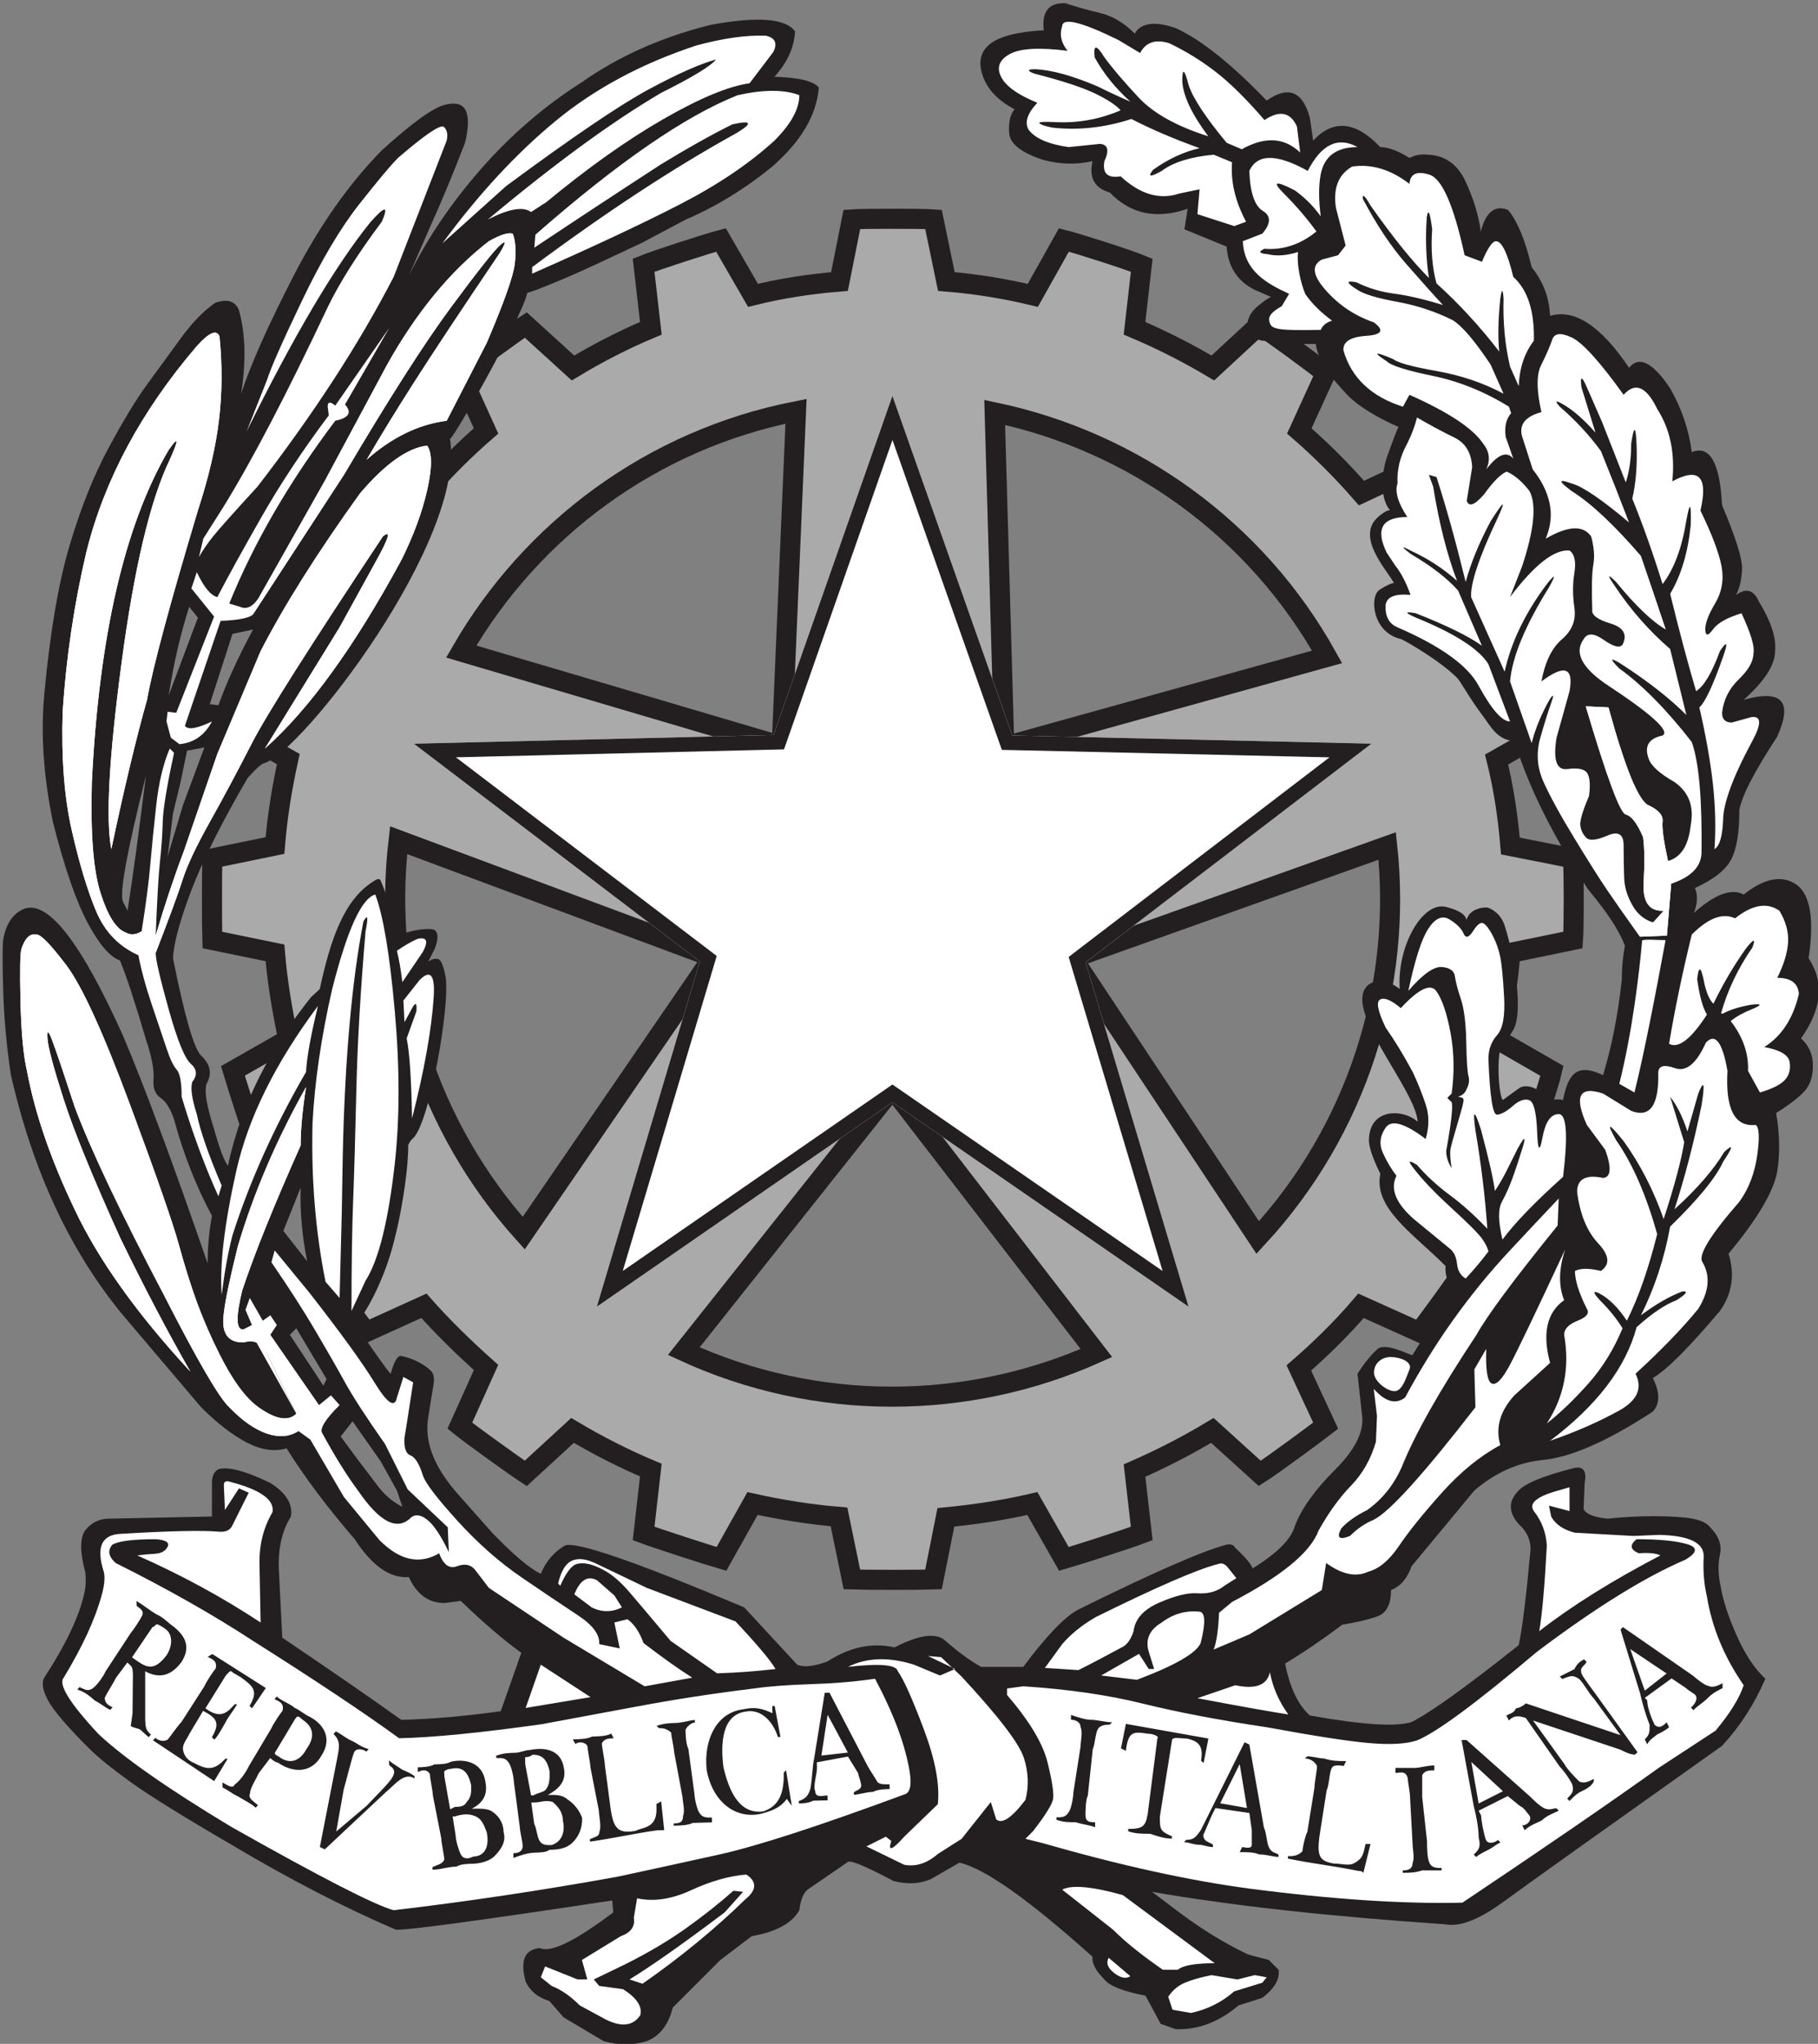
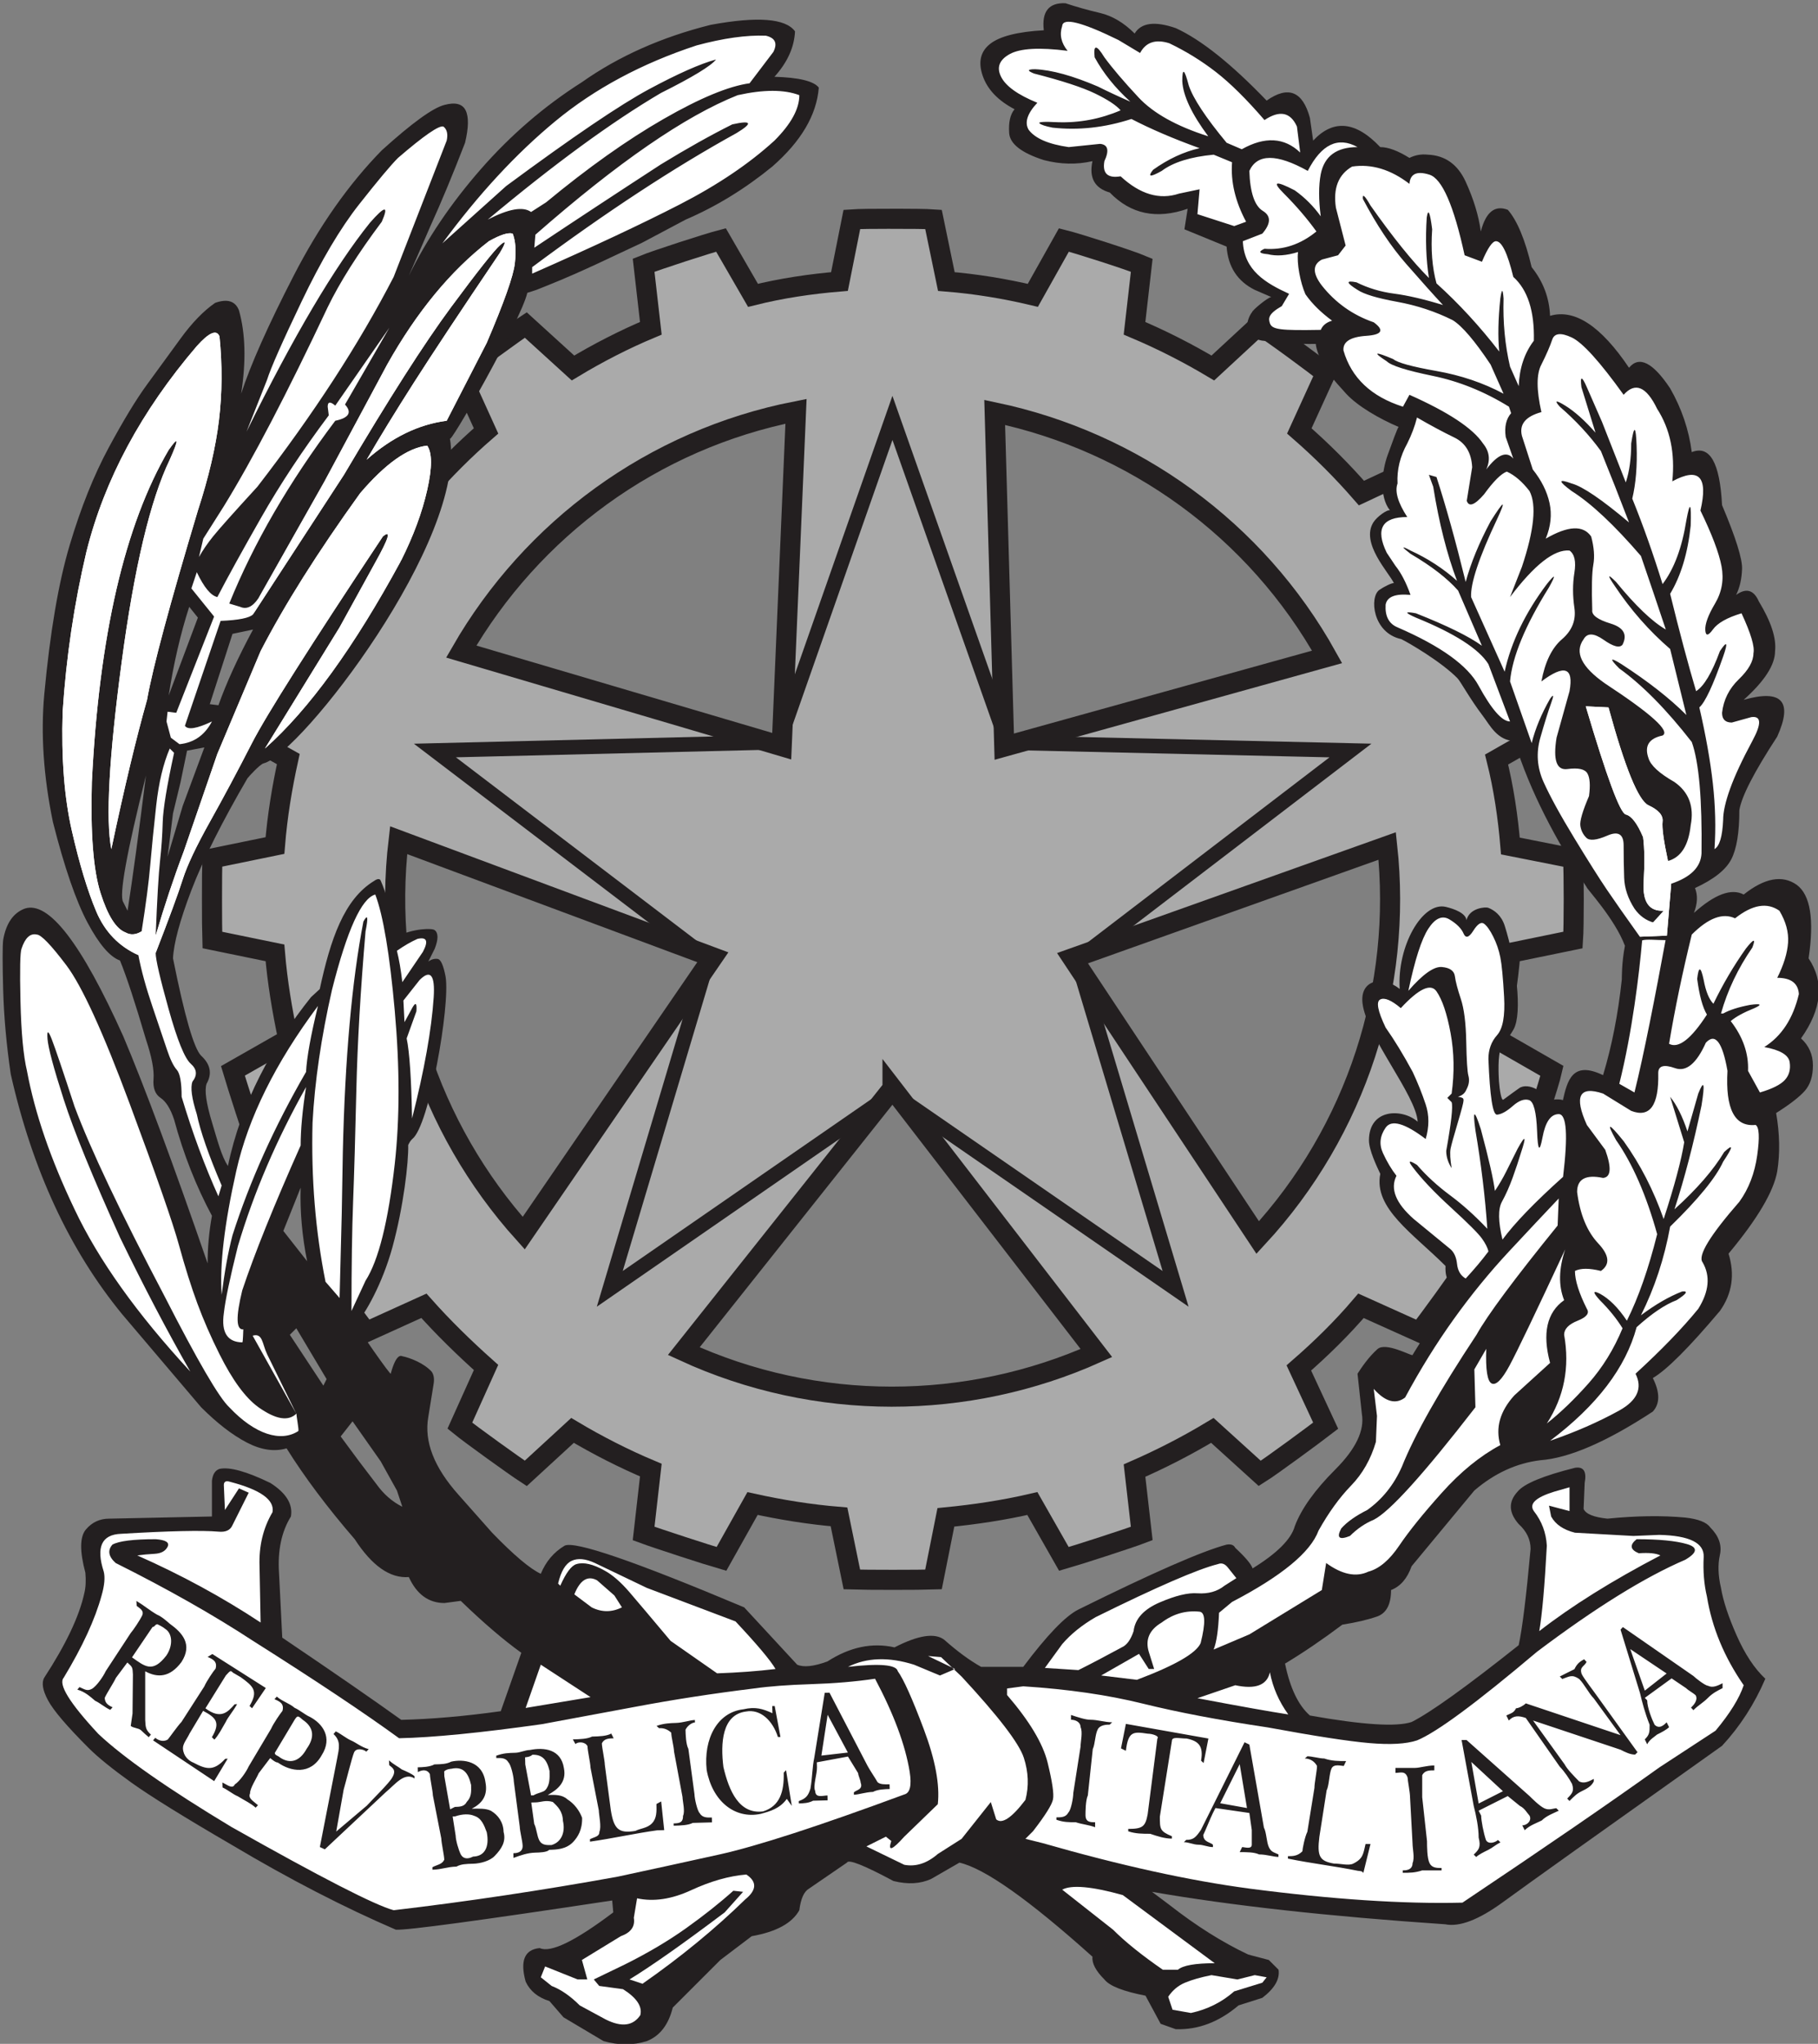
<svg xmlns="http://www.w3.org/2000/svg" xmlns:ns1="http://www.inkscape.org/namespaces/inkscape" xmlns:ns2="http://sodipodi.sourceforge.net/DTD/sodipodi-0.dtd" id="svg2" version="1.1" ns1:version="0.48.3.1 r9886" width="362px" height="407px" viewBox="0 0 362 407" xml:space="preserve" ns2:docname="emblema.svg">
  <rect x="0" y="0" width="362" height="407" fill="#808080" stroke="none" />
  <defs id="defs6" />
  <ns2:namedview pagecolor="#ffffff" bordercolor="#666666" borderopacity="1" objecttolerance="10" gridtolerance="10" guidetolerance="10" ns1:pageopacity="0" ns1:pageshadow="2" ns1:window-width="1615" ns1:window-height="1026" id="namedview4" showgrid="false" ns1:zoom="2.0785276" ns1:cx="88.395809" ns1:cy="203.75" ns1:window-x="65" ns1:window-y="24" ns1:window-maximized="1" ns1:current-layer="g10" />
  <g id="g10" ns1:groupmode="layer" ns1:label="ink_ext_XXXXXX" transform="matrix(1.25,0,0,-1.25,0,407.5)" style="display:inline">
-     <path ns1:connector-curvature="0" id="path16" style="fill:#ffffff;fill-opacity:1;fill-rule:evenodd;stroke:none" d="m 142.164,257.497 -17.648,-50.361 -53.406,-1.293 42.45,-32.332 -15.291,-51.275 43.895,30.354 43.972,-30.354 -15.291,51.123 42.45,32.484 -53.329,1.216 -17.802,50.438" />
    <g id="g3863" transform="scale(0.1,0.1)">
      <path style="fill:#aaaaaa;fill-opacity:1;fill-rule:evenodd;stroke:#231f20;stroke-width:4;stroke-miterlimit:4;stroke-opacity:1;stroke-dasharray:none" d="m 177.75,43.562 c -3.4,0 -6.793,0.029 -8.125,0.125 l -2.469,12.375 c -5.706,0.476 -11.514,1.324 -17.219,2.75 l -6.375,-11.031 c -2.567,0.665 -12.839,3.985 -15.406,5.031 l 1.438,12.562 c -5.23,2.188 -10.46,4.862 -15.5,7.906 l -9.406,-8.562 C 102.5,66.145 93.654,72.601 91.562,74.312 l 5.219,11.5 C 92.502,89.521 88.399,93.624 84.5,98.094 L 72.906,92.938 c -1.616,1.998 -8.073,10.844 -9.5,13.125 l 8.562,9.344 c -2.948,4.85 -5.624,10.081 -7.906,15.5 l -12.656,-1.438 c -0.951,2.567 -4.271,12.836 -5.031,15.5 l 11.031,6.188 C 56.17,156.768 55.226,162.479 54.75,168.375 l -12.469,2.562 c -0.095,2.663 -0.095,13.588 0,16.25 L 54.75,189.75 c 0.476,5.705 1.42,11.419 2.656,17.219 L 46.375,213.25 c 0.761,2.567 4.08,12.934 5.031,15.406 l 12.562,-1.438 c 2.282,5.23 4.957,10.46 8,15.5 l -8.562,9.406 c 1.521,2.186 7.884,11.033 9.5,13.125 l 11.5,-5.219 c 3.804,4.279 8.001,8.381 12.375,12.281 l -5.219,11.594 c 2.092,1.711 10.938,8.074 13.125,9.5 L 114,284.844 c 4.945,2.948 10.174,5.624 15.594,7.906 l -1.438,12.625 c 2.567,0.951 12.838,4.302 15.5,5.062 l 6.188,-11.031 c 5.61,1.236 11.418,2.181 17.219,2.656 l 2.562,12.469 c 2.759,0.095 13.588,0.095 16.25,0 l 2.469,-12.375 c 5.8,-0.57 11.512,-1.419 17.219,-2.75 l 6.281,11.031 c 2.663,-0.761 13.027,-4.112 15.5,-5.062 l -1.438,-12.531 c 5.23,-2.282 10.46,-4.957 15.5,-8 l 9.438,8.562 c 2.283,-1.426 11.033,-7.884 13.125,-9.5 l -5.344,-11.5 c 4.374,-3.804 8.571,-7.906 12.375,-12.375 l 11.594,5.219 c 1.711,-2.092 8.074,-10.939 9.5,-13.125 l -8.562,-9.312 c 2.949,-4.945 5.624,-10.175 7.906,-15.5 l 12.656,1.344 c 0.95,-2.567 4.367,-12.839 4.938,-15.406 l -10.938,-6.281 C 299.33,201.359 300.275,195.645 300.75,189.75 l 12.469,-2.562 c 0.19,-2.663 0.19,-13.588 0,-16.25 L 300.75,168.469 C 300.275,162.764 299.426,156.955 298,151.25 l 11.031,-6.281 c -0.665,-2.664 -3.987,-13.027 -4.938,-15.5 L 291.438,131 c -2.188,-5.325 -4.862,-10.555 -7.906,-15.594 l 8.562,-9.344 C 290.668,103.781 284.308,94.936 282.5,92.844 l -11.406,5.344 c -3.804,-4.374 -7.906,-8.475 -12.375,-12.375 l 5.25,-11.5 C 261.876,72.601 253.126,66.145 250.75,64.719 l -9.25,8.562 C 236.555,70.332 231.326,67.657 225.906,65.375 l 1.438,-12.562 c -2.473,-1.046 -12.838,-4.366 -15.5,-5.031 l -6.188,11.031 c -5.61,-1.331 -11.322,-2.274 -17.219,-2.75 l -2.562,-12.375 c -1.331,-0.096 -4.725,-0.125 -8.125,-0.125 z M 158.5,81.906 155.656,148.594 91.844,129.75 C 105.918,105.311 129.971,87.516 158.5,81.906 z m 39.562,0.219 c 27.576,5.803 52.02,23.204 66.188,48.688 L 199.969,148.688 198.062,82.125 z M 79.375,167.312 141.938,190.625 104.281,245.562 C 85.454,224.641 75.952,196.222 79.375,167.312 z m 196.844,1.156 c 3.042,27.956 -6.001,56.572 -25.781,77.969 l -36.875,-55.625 62.656,-22.344 z m -98.5,48.281 40.594,52.688 c -25.675,11.506 -55.72,11.795 -82.156,-0.375 l 41.562,-52.312 z" transform="matrix(8,0,0,-8,0,3260)" id="path14" ns1:connector-curvature="0" />
    </g>
-     <path ns1:connector-curvature="0" id="path20" style="fill:#ffffff;fill-opacity:1;fill-rule:nonzero;stroke:none" d="m 211.786,205.349 c -141.191,-136.899 -70.595,-68.45 0,0 z m -88.561,3.56 17.838,50.898 1.097,3.131 1.103,-3.126 17.993,-50.98 53.894,-1.23 3.318,-0.076 -2.634,-2.015 -42.903,-32.831 15.455,-51.67 0.95,-3.177 -2.73,1.885 -44.442,30.679 -44.366,-30.679 -2.728,-1.886 0.948,3.178 15.455,51.824 -42.903,32.677 -2.639,2.01 3.32,0.081 53.975,1.307" ns2:nodetypes="ccccccccccccccccccccccc" />
    <path ns1:connector-curvature="0" id="path22" style="fill:#231f20;fill-opacity:1;fill-rule:evenodd;stroke:none" d="m 225.011,110.119 c -0.278,-0.111 -4.27,2.123 -5.582,0.961 -1.397,-1.236 -2.531,-2.918 -3.182,-3.924 l 0.689,-6.376 c 0.46,-2.643 -0.948,-5.6 -4.222,-8.874 -3.274,-3.274 -5.428,-6.29 -6.461,-9.047 -0.575,-2.068 -2.815,-4.308 -6.721,-6.72 -0.23,0.689 -1.149,1.78 -2.757,3.274 -0.23,0.459 -0.689,0.632 -1.379,0.517 -3.906,-1.034 -11.775,-4.481 -23.607,-10.339 -2.068,-1.034 -4.998,-4.079 -8.789,-9.133 l -6.72,0 c -1.838,1.034 -3.791,2.47 -5.859,4.308 -1.493,1.149 -4.135,0.747 -7.926,-1.206 -3.562,0.804 -7.123,0.057 -10.684,-2.24 -2.183,-0.804 -3.791,-0.977 -4.825,-0.517 l -8.444,9.133 c -17.462,7.352 -26.996,10.627 -28.605,9.823 -1.723,-1.034 -2.987,-2.527 -3.791,-4.48 -1.724,0.804 -4.308,2.987 -7.754,6.548 l 0,0 -5.342,6.031 c -3.906,4.365 -5.514,8.501 -4.825,12.407 l 0.861,5.342 c 0.115,0.804 0,1.436 -0.344,1.895 -1.264,1.379 -3.503,2.211 -4.651,2.44 -0.246,0.105 -0.993,0.364 -1.841,-2.748 0.223,-0.743 -5.514,7.561 -5.593,7.837 1.546,1.659 4.288,6.56 5.851,12.262 1.771,6.46 2.591,13.582 2.517,16.303 0.272,0.514 0.341,0.654 0.656,0.963 2.669,2.045 6.059,21.225 5.301,25.84 -0.345,1.838 -0.776,2.785 -1.293,2.843 -0.517,0.057 -1.005,-0.086 -1.464,-0.431 l 1.034,2.068 c 0.574,1.493 0.574,2.47 0,2.93 -0.342,0.363 -3.452,0.314 -6.151,-1.053 -0.329,2.993 -1.748,7.385 -2.477,8.975 -0.243,0.529 -0.991,-0.04 -1.016,-0.056 -4.823,-2.922 -6.966,-9.316 -8.682,-17.25 l -1.383,-1.269 c -6.185,-7.751 -11.133,-16.77 -13.246,-26.913 -1.034,1.608 -1.623,3.935 -2.542,6.979 -0.919,3.044 -1.206,5.083 -0.861,6.117 0.919,1.608 0.632,3.102 -0.862,4.481 l 0,0 c -1.149,1.148 -2.642,6.318 -4.48,15.508 0.115,2.413 1.091,6.031 2.929,10.856 1.838,4.825 4.91,10.935 8.931,17.828 0.219,0.302 2.003,2.236 2.551,2.372 5.966,1.483 32.471,35.827 29.691,51.818 -0.439,-1.918 11.384,18.87 12.334,23.145 l 1.462,0.475 1.723,0.689 c 5.744,2.297 10.628,4.752 15.108,6.82 l 6.949,3.691 c 4.825,2.068 9.42,4.882 13.786,8.444 4.595,4.02 7.065,8.213 7.409,12.579 -0.804,1.034 -3.159,1.608 -7.065,1.723 2.068,2.298 3.159,4.71 3.274,7.238 -1.493,2.067 -5.974,2.412 -13.441,1.034 -7.811,-1.954 -14.647,-4.998 -20.506,-9.133 -5.974,-3.792 -11.345,-8.416 -16.112,-13.872 -4.768,-5.457 -8.588,-11.115 -11.459,-16.974 l 3.446,7.927 c 1.723,3.791 3.561,8.214 5.514,13.269 0.574,2.412 0.603,4.135 0.086,5.169 -0.517,1.034 -1.637,1.321 -3.36,0.862 -1.838,-0.46 -5.17,-2.872 -9.994,-7.238 -5.285,-5.399 -9.966,-12.062 -14.044,-19.989 -4.078,-7.927 -6.864,-14.188 -8.357,-18.782 0.804,5.169 0.689,9.592 -0.345,13.268 -0.575,1.493 -1.838,1.895 -3.791,1.207 -1.838,-1.264 -3.676,-3.16 -5.514,-5.687 -1.838,-2.527 -3.619,-4.969 -5.342,-7.324 -1.723,-2.355 -3.763,-5.715 -6.117,-10.08 -2.355,-4.366 -4.423,-9.535 -6.204,-15.509 -1.781,-5.974 -3.131,-13.9 -4.05,-23.78 -0.574,-6.318 -0.115,-13.096 1.379,-20.333 1.838,-7.238 3.676,-12.58 5.514,-16.026 1.838,-3.447 3.561,-5.457 5.17,-6.031 1.034,-2.528 2.412,-6.721 4.136,-12.58 0.919,-2.757 1.321,-4.854 1.206,-6.289 -0.115,-1.436 0.258,-2.442 1.12,-3.016 0.862,-0.574 1.58,-1.723 2.154,-3.446 1.493,-5.515 3.503,-10.626 6.031,-15.337 -0.459,-2.527 -0.689,-5.054 -0.689,-7.582 -5.514,15.968 -9.995,28.03 -13.441,36.188 -6.663,14.819 -11.89,21.596 -15.681,20.333 -1.838,-0.69 -2.987,-2.355 -3.446,-4.998 -0.115,-1.034 -0.115,-3.676 0,-7.926 C 0.619,164.078 1.021,159.598 1.71,154.888 5.156,139.609 11.073,126.857 19.459,116.633 l 12.579,-14.819 c 2.527,-2.527 4.94,-4.394 7.237,-5.6 2.297,-1.206 4.423,-1.522 6.376,-0.948 2.872,-4.595 6.491,-9.42 10.856,-14.475 2.757,-4.25 5.629,-6.261 8.616,-6.031 1.264,-2.757 3.159,-4.136 5.686,-4.136 l 2.585,0.345 c 3.561,-3.446 6.777,-6.204 9.65,-8.271 L 79.77,53.393 C 74.027,52.588 68.742,52.129 63.917,52.014 59.437,55.23 53.119,59.596 44.962,65.11 l -0.517,10.339 c -0.23,3.561 0.402,6.548 1.895,8.961 0.345,1.953 -0.747,3.734 -3.274,5.342 -3.791,1.838 -6.491,2.585 -8.099,2.24 -0.69,-0.23 -1.092,-0.862 -1.207,-1.896 l 0,-5.686 -16.37,-0.345 c -1.494,0 -2.729,-0.574 -3.705,-1.723 -0.977,-1.149 -1.005,-3.446 -0.086,-6.893 0.114,-1.264 0.057,-2.355 -0.173,-3.274 -0.804,-3.676 -2.929,-8.156 -6.376,-13.441 -0.459,-0.804 -0.259,-2.011 0.603,-3.619 0.861,-1.608 3.016,-4.136 6.462,-7.582 1.494,-1.493 3.763,-3.332 6.807,-5.514 3.044,-2.182 8.415,-5.514 16.112,-9.994 9.075,-5.4 17.749,-9.88 26.02,-13.441 1.723,-0.115 13.21,1.436 34.464,4.653 L 97.692,21.341 C 91.603,16.746 87.697,14.85 85.974,15.655 83.562,15.425 82.814,13.644 83.734,10.312 84.423,8.82 85.687,7.785 87.525,7.211 L 89.765,4.626 96.141,0.835 c 2.412,-0.689 4.71,-0.689 6.893,0 2.067,0.804 3.446,2.585 4.136,5.342 l 0.678,0.679 6.903,6.903 4.998,3.791 c 3.905,0.69 6.433,2.068 7.581,4.136 0.23,1.838 0.747,2.987 1.551,3.446 l 6.031,4.136 c 0.23,0.575 2.7,-0.402 7.41,-2.929 2.298,-0.574 4.308,-0.459 6.032,0.345 l 4.48,2.584 c 4.02,-0.919 11.086,-5.916 21.195,-14.991 -0.115,-1.034 0.517,-2.24 1.896,-3.619 0.804,-1.034 2.986,-1.896 6.548,-2.585 l 2.412,-4.48 2.412,-0.862 c 3.562,-0.115 6.893,1.149 9.995,3.791 l 3.791,1.207 c 1.953,1.493 2.814,2.987 2.585,4.48 l -1.551,1.551 -3.274,0.862 c -4.136,1.953 -8.329,4.595 -12.579,7.927 l -2.758,2.068 c 12.522,-2.183 28.088,-3.906 46.699,-5.17 2.297,-0.46 5.37,0.718 9.219,3.532 3.848,2.814 15.48,11.115 34.894,24.9 2.872,3.102 5.17,6.663 6.893,10.684 -1.723,1.608 -3.245,3.906 -4.566,6.893 -1.322,2.987 -2.154,5.514 -2.499,7.582 -0.46,1.953 -0.517,3.705 -0.172,5.256 0.344,1.551 -0.173,3.016 -1.551,4.394 -0.575,0.804 -1.896,1.321 -3.964,1.551 -3.676,0.344 -7.811,0.287 -12.406,-0.173 -2.183,0.23 -3.447,0.747 -3.791,1.551 l 0.172,4.136 c 0.344,1.838 -0.173,2.642 -1.551,2.413 -5.055,-1.264 -8.099,-2.527 -9.133,-3.791 -1.493,-1.608 -1.436,-3.332 0.172,-5.17 1.264,-1.149 1.896,-2.47 1.896,-3.963 -0.689,-7.582 -1.321,-12.694 -1.896,-15.336 -8.386,-6.663 -14.072,-10.741 -17.059,-12.235 -2.413,-0.804 -7.812,-0.459 -16.198,1.034 -1.838,1.608 -3.16,4.365 -3.963,8.271 2.871,1.723 5.916,3.791 9.132,6.204 2.183,0.345 4.021,0.775 5.515,1.292 1.493,0.517 2.24,1.924 2.24,4.222 1.493,0.574 2.584,1.838 3.274,3.791 l 9.994,12.062 c 3.217,2.757 6.721,4.366 10.512,4.825 4.595,0.344 10.569,2.929 17.921,7.755 1.149,1.263 1.149,3.044 0,5.342 2.182,1.263 5.744,4.824 10.684,10.683 1.953,2.757 2.412,5.802 1.378,9.133 4.595,5.514 7.18,9.879 7.755,13.096 0.459,2.872 0.402,5.974 -0.173,9.306 2.183,1.378 3.705,2.556 4.567,3.532 0.861,0.976 1.292,2.326 1.292,4.05 0,1.723 -0.632,3.159 -1.895,4.308 3.331,4.71 3.733,8.96 1.206,12.751 0.919,6.204 0.287,10.11 -1.895,11.718 -2.298,1.608 -5.113,1.091 -8.444,-1.551 -1.954,1.034 -4.596,0.057 -7.927,-2.929 0.574,1.493 0.632,2.814 0.173,3.963 2.986,1.378 4.91,2.901 5.772,4.566 0.862,1.666 1.292,4.28 1.292,7.841 0.345,2.182 2.355,6.088 6.032,11.718 2.527,5.628 0.746,7.582 -5.342,5.859 3.331,2.986 4.997,5.571 4.997,7.754 0.23,2.067 -0.632,4.71 -2.585,7.927 -0.804,1.837 -2.011,2.182 -3.618,1.033 0.574,1.149 0.889,2.527 0.947,4.136 0.058,1.608 -1.005,4.997 -3.188,10.167 -0.345,6.777 -1.953,9.592 -4.824,8.443 -0.46,3.562 -1.609,6.95 -3.447,10.167 -2.757,4.136 -4.94,5.227 -6.548,3.274 -4.481,6.663 -8.674,9.42 -12.579,8.272 -0.115,2.871 -1.092,5.456 -2.93,7.754 -1.034,4.365 -2.297,7.409 -3.791,9.133 -2.068,0.804 -3.504,-0.345 -4.308,-3.446 -0.345,2.527 -1.149,5.169 -2.412,7.926 -1.264,2.757 -3.274,4.193 -6.031,4.308 -1.034,0.115 -2.011,-0.057 -2.93,-0.517 -1.838,1.149 -3.389,1.723 -4.652,1.724 -3.906,4.135 -7.468,4.479 -10.684,1.033 l -0.517,3.619 c -1.149,4.25 -3.447,5.169 -6.893,2.757 -5.629,5.859 -10.454,9.707 -14.475,11.545 -3.331,1.149 -5.514,0.862 -6.548,-0.861 -1.723,1.723 -3.561,2.814 -5.514,3.274 -1.953,0.459 -3.791,0.976 -5.514,1.551 -2.642,0.114 -3.791,-1.322 -3.446,-4.308 -4.136,-0.23 -6.979,-0.948 -8.53,-2.154 -1.551,-1.207 -1.953,-2.901 -1.206,-5.084 0.746,-2.183 2.441,-3.963 5.083,-5.342 -0.689,-0.804 -0.977,-2.068 -0.862,-3.791 0.115,-1.723 1.953,-3.159 5.515,-4.307 2.642,-0.69 5.226,-0.747 7.754,-0.173 -0.575,-2.642 0.344,-4.308 2.757,-4.997 3.331,-3.447 7.467,-4.308 12.407,-2.585 l -0.517,-3.274 6.72,-2.757 c 0.23,-3.217 1.724,-5.514 4.481,-6.892 l 2.638,-1.14 c -0.571,-0.064 -3.038,-2.105 -3.075,-2.432 -0.546,-0.636 -2.023,-3.81 1.568,-4.51 2.731,-0.311 5.721,-0.592 8.593,-0.53 0.074,-0.847 0.589,-2.22 1.137,-3.2 0.486,-1.037 1.689,-2.549 3.7,-4.731 1.868,-2.03 5.385,-4.032 8.354,-5.291 -0.194,-0.216 -1.007,-2.453 -1.751,-4.51 -0.909,-2.515 -1.38,-6.593 0.378,-8.783 -0.384,0.188 -2.031,-0.963 -2.621,-1.876 -2.143,-3.317 2.504,-8.074 3.242,-9.712 -0.359,0.041 -1.643,-0.61 -2.322,-1.093 -1.6,-1.138 -1.055,-6.848 3.487,-7.825 1.137,-0.548 6.353,-3.579 8.96,-6.233 0.509,-0.518 1.971,-3.271 4.055,-6.007 1.114,-1.462 2.288,-3.926 5.012,-3.988 2.488,-8.057 6.589,-15.755 11.505,-23.272 -0.022,-0.233 4.486,-5.025 6.111,-9.359 -0.548,-2.805 -0.482,-5.218 -0.496,-5.356 -0.592,-5.539 -1.589,-10.626 -2.988,-15.256 -4.887,2.36 -5.686,-0.856 -6.408,-4.019 0.124,0.159 -2.274,0.469 -2.591,-0.636 0.213,1.914 -2.935,3.6 -4.36,2.584 -0.039,-0.029 -1.57,-1.104 -2.518,-1.825 -0.323,-0.245 -0.606,1.58 -0.708,2.938 -0.05,0.935 -0.232,4.131 0.363,5.387 0.096,0.203 1.253,1.585 1.968,2.87 1.449,2.601 0.39,10.798 -1.401,16.469 -0.537,1.702 -1.656,2.514 -2.637,2.898 -0.398,0.156 -2.97,0.012 -3.461,-1.966 -0.138,1.122 -1.948,1.79 -3.29,2.108 -3.769,0.892 -7.801,-6.344 -7.349,-13.069 -2.742,2.174 -6.365,1.481 -5.924,-2.287 0.616,-5.272 8.542,-14.636 8.784,-18.867 -2.373,2.116 -7.75,2.173 -7.76,-2.97 -0.002,-1.558 1.275,-4.21 1.806,-5.337 -1.097,-5.485 5.227,-9.503 10.391,-14.673 -0.094,-2.448 0.747,-2.478 1.535,-3.432 -0.936,-1.447 -6.716,-10.557 -6.793,-10.77 z m -179.877,19.783 3.791,-4.825 c -0.804,4.021 -1.149,7.927 -1.034,11.718 l -2.757,-6.893 z M 30.143,229.33 c -1.379,-4.251 -2.47,-8.961 -3.274,-14.13 l 4.653,12.407 -1.379,1.723 z m -1.379,-27.916 -1.206,-4.997 -0.862,-6.893 2.413,8.099 3.446,9.306 -2.757,-0.518 -1.034,-4.997 z m 17.404,-88.055 5.342,-8.099 0.517,1.035 -4.825,8.098 -1.034,-1.034 z m -26.537,68.928 0.69,-1.378 c 0.804,5.169 1.78,12.348 2.929,21.539 -3.102,-12.407 -4.308,-19.127 -3.619,-20.161 l 0,0 z m 36.532,-82.713 -1.895,-2.413 2.929,-3.963 2.757,-3.619 c 1.149,-1.608 2.527,-2.814 4.136,-3.619 l -0.861,2.585 -2.585,4.653 -4.48,6.376 z m -19.127,125.448 -3.619,-11.201 1.379,-0.172 c 1.264,3.561 3.102,7.582 5.514,12.062 l -3.274,-0.689" />
-     <path ns1:connector-curvature="0" id="path24" style="fill:#ffffff;fill-opacity:1;fill-rule:evenodd;stroke:none" d="m 221.522,109.813 c 1.465,0 3.517,-0.742 3.004,-1.975 -0.514,-1.234 -1.095,-3.322 -2.251,-3.454 -1.156,-0.133 -3.405,1.494 -3.405,2.949 0,1.455 1.188,2.48 2.652,2.48" />
    <path ns1:connector-curvature="0" id="path26" style="fill:#ffffff;fill-opacity:1;fill-rule:evenodd;stroke:none" d="M 199.015,65.627 210.561,72.692 211.25,77 c 2.527,-1.838 4.767,-2.298 6.72,-1.379 1.723,0.459 3.36,1.838 4.911,4.136 1.551,2.297 3.82,5.112 6.807,8.443 2.986,3.332 6.088,5.859 9.305,7.582 -0.804,2.757 -0.058,5.399 2.24,7.926 l 5.687,5.17 c -1.264,4.71 -0.517,8.042 2.24,9.994 -0.919,2.298 -0.862,4.998 0.172,8.1 -4.71,-10.11 -7.668,-16.285 -8.874,-18.525 -1.207,-2.24 -2.154,-3.188 -2.844,-2.843 -0.689,0.345 -0.976,2.183 -0.861,5.514 l -1.896,-3.274 0.173,-6.031 c -8.272,-10.684 -13.671,-16.658 -16.198,-17.921 -1.379,-0.575 -2.643,-1.436 -3.791,-2.585 -1.723,-0.689 -2.183,-0.287 -1.379,1.206 0.919,1.034 2.298,2.01 4.136,2.93 2.412,1.723 4.25,4.021 5.514,6.893 2.068,5.17 6.031,12.178 11.89,21.023 1.723,3.102 6.031,8.903 12.924,17.405 l 0.172,4.307 c -2.182,-2.297 -4.825,-5.112 -7.927,-8.443 -3.101,-3.332 -6.031,-6.921 -8.788,-10.77 -2.757,-3.849 -5.342,-8.013 -7.754,-12.493 -1.494,-1.149 -3.159,-0.689 -4.997,1.378 l 0.517,-4.307 -0.172,-4.136 c -0.805,-2.757 -2.126,-5.083 -3.964,-6.979 -1.838,-1.895 -3.561,-4.279 -5.17,-7.151 -1.263,-3.446 -5.859,-7.237 -13.785,-11.373 l -2.068,-1.723 c -0.115,-2.757 -0.402,-4.71 -0.861,-5.859 l 5.686,2.413" />
    <path ns1:connector-curvature="0" id="path28" style="fill:#ffffff;fill-opacity:1;fill-rule:evenodd;stroke:none" d="m 181.094,58.39 c 6.088,2.297 9.477,4.25 10.167,5.859 0.804,3.217 0.746,4.883 -0.173,4.997 -2.183,0.23 -4.193,-0.344 -6.031,-1.723 -1.953,-1.149 -2.642,-2.7 -2.068,-4.653 l 0.862,-2.757 -0.862,0 -1.55,2.413 -6.032,-3.446 5.687,-0.689" />
    <path ns1:connector-curvature="0" id="path30" style="fill:#ffffff;fill-opacity:1;fill-rule:evenodd;stroke:none" d="m 86.147,11.002 1.723,-1.379 C 89.363,9.049 90.856,8.015 92.35,6.521 L 96.486,4.282 C 99.013,3.018 100.851,3.248 102,4.971 c 0.344,1.379 -0.575,2.757 -2.757,4.136 l -3.791,0.517 -0.861,1.034 4.997,2.413 c 3.676,1.838 6.922,3.762 9.736,5.772 2.815,2.011 5.313,3.992 7.496,5.945 l 1.551,-0.172 -2.929,-3.274 c -6.549,-4.94 -11.603,-8.501 -15.164,-10.684 l 2.067,-0.689 c 6.089,4.25 11.545,8.731 16.37,13.441 1.839,1.493 1.896,2.814 0.173,3.963 -2.757,-0.23 -5.687,-1.062 -8.788,-2.498 -3.102,-1.436 -5.974,-1.867 -8.616,-1.293 l -0.517,-3.102 c 0.229,-1.379 -0.46,-2.355 -2.068,-2.929 l -6.203,-3.791 0.861,-3.102 -1.551,0 -5.17,2.068 -0.689,-1.723" />
    <path ns1:connector-curvature="0" id="path32" style="fill:#ffffff;fill-opacity:1;fill-rule:evenodd;stroke:none" d="m 94.245,69.935 c 1.608,-0.804 3.216,-0.804 4.825,0 l -1.206,1.896 -2.757,2.413 c -1.493,0.804 -2.7,0.057 -3.619,-2.24 l 2.757,-2.068" />
    <path ns1:connector-curvature="0" id="path34" style="fill:#ffffff;fill-opacity:1;fill-rule:evenodd;stroke:none" d="m 260.361,151.959 c 1.493,5.973 3.348,15.537 4.957,24.268 -1.493,0 -3.042,0.19 -3.731,-0.039 -0.46,-5.285 -1.571,-14.579 -3.639,-22.851 l 2.413,-1.378" />
    <path ns1:connector-curvature="0" id="path36" style="fill:#ffffff;fill-opacity:1;fill-rule:evenodd;stroke:none" d="m 186.78,5.832 2.93,-0.517 c 2.642,0.574 4.94,1.723 6.893,3.446 l 4.48,1.378 0.689,0.862 -1.895,0.345 -2.757,-0.69 -4.136,0.69 C 191.261,11.002 189.854,10.6 188.762,10.14 187.671,9.681 186.78,8.934 186.091,7.9 l 0.689,-2.068" />
    <path ns1:connector-curvature="0" id="path38" style="fill:#ffffff;fill-opacity:1;fill-rule:evenodd;stroke:none" d="m 177.303,18.584 c 1.953,-1.953 4.595,-4.078 7.927,-6.376 l 2.412,0 c 0.804,0.69 2.757,1.034 5.859,1.034 L 178.854,24.098 c -4.94,1.379 -8.157,1.666 -9.65,0.862 l 8.099,-6.376" />
-     <path ns1:connector-curvature="0" id="path40" style="fill:#ffffff;fill-opacity:1;fill-rule:evenodd;stroke:none" d="m 176.614,14.104 c -0.46,-0.804 -0.173,-1.609 0.861,-2.413 1.034,-0.804 1.896,-0.976 2.585,-0.517 l -3.446,2.93" />
-     <path ns1:connector-curvature="0" id="path42" style="fill:#ffffff;fill-opacity:1;fill-rule:evenodd;stroke:none" d="m 37.897,127.489 c -1.264,-5.054 -2.011,-8.616 -2.24,-10.683 -0.46,-3.217 0.632,-4.768 3.274,-4.653 1.609,0.459 2.814,-0.173 3.619,-1.895 l 4.653,-9.478 c -1.264,-1.264 -3.274,-0.919 -6.031,1.034 -2.068,1.493 -4.136,4.308 -6.203,8.444 -1.379,2.757 -2.557,5.456 -3.533,8.099 -0.977,2.642 -1.953,5.743 -2.93,9.305 -0.976,3.561 -3.59,11.057 -7.84,22.488 -4.25,11.43 -7.611,18.782 -10.081,22.056 -2.47,3.274 -4.049,4.911 -4.739,4.912 -1.034,0.229 -1.838,-0.518 -2.413,-2.241 -0.23,-0.574 -0.287,-3.36 -0.172,-8.357 0.115,-4.998 0.46,-8.702 1.034,-11.115 1.264,-6.778 3.791,-14.13 7.582,-22.057 3.791,-8.041 9.937,-16.657 18.438,-25.848 -3.676,6.434 -7.41,13.556 -11.2,21.368 -4.366,9.65 -7.352,16.973 -8.961,21.971 -1.609,4.997 -2.47,8.213 -2.585,9.65 -0.115,1.435 0.114,1.407 0.689,-0.087 0.575,-1.493 1.78,-5.054 3.619,-10.684 2.527,-6.777 7.295,-16.829 14.303,-30.155 5.284,-10.339 8.73,-16.256 10.339,-17.749 4.48,-4.366 8.156,-5.629 11.028,-3.791 l 1.895,-1.379 5.342,-9.133 5.686,-6.893 c 3.216,-3.216 6.376,-3.906 9.478,-2.068 0.689,-1.838 1.637,-2.528 2.843,-2.068 1.206,0.459 2.154,0.287 2.843,-0.517 l 2.24,-2.929 11.89,-7.926 12.924,-7.754 7.582,1.379 c -2.183,1.379 -4.767,3.216 -7.755,5.514 -0.689,1.838 -1.55,3.102 -2.584,3.791 l -2.068,-0.517 0.861,-4.136 -3.274,0.69 c 0.115,1.493 -1.005,3.016 -3.36,4.566 -2.355,1.551 -5.342,3.561 -8.96,6.031 -3.619,2.47 -7.065,5.514 -10.339,9.133 -3.274,3.619 -5.084,6.002 -5.428,7.152 -0.575,1.838 -1.235,2.9 -1.982,3.188 -0.747,0.287 -1.063,1.234 -0.948,2.843 l 0.344,2.068 1.034,6.72 -1.551,0.862 -1.034,-3.274 c -0.345,-1.724 -1.523,-0.948 -3.532,2.326 -2.011,3.274 -5.486,8.07 -10.426,14.389 l -5.514,6.72 -0.517,-1.895 c 2.757,-4.021 5.083,-7.64 6.979,-10.857 1.895,-3.216 3.475,-5.973 4.739,-8.271 1.264,-2.297 3.389,-5.572 6.376,-9.822 l 3.619,-7.237 6.376,-6.031 0.172,-3.964 c -1.264,2.642 -2.413,4.365 -3.446,5.17 -1.034,0.804 -1.895,0.919 -2.585,0.344 -2.183,-2.183 -4.997,-0.747 -8.443,4.308 -1.723,2.298 -3.619,5.342 -5.687,9.133 -0.459,0.689 0.459,2.182 2.757,4.481 l -1.379,1.55 -1.896,-1.55 -7.754,11.2 1.034,1.551 -1.034,1.551 -1.206,-0.861 -2.068,3.618 -0.69,-1.895 1.034,-2.413 -1.379,-0.689 c -1.148,-0.115 -1.206,1.953 -0.172,6.204 1.953,5.858 5.055,13.555 9.305,23.09 0,2.527 0.287,5.629 0.862,9.305 -4.71,-8.386 -8.329,-16.83 -10.856,-25.331 l 0,0" />
    <path ns1:connector-curvature="0" id="path44" style="fill:#ffffff;fill-opacity:1;fill-rule:evenodd;stroke:none" d="m 24.801,176.945 c 0.23,5.859 0.459,9.822 0.689,11.89 0.23,2.068 0.373,4.135 0.431,6.204 0.057,2.067 0.66,5.743 1.809,11.028 l -0.69,0.689 c -1.034,-2.412 -1.752,-5.428 -2.154,-9.047 -0.402,-3.619 -0.718,-6.777 -0.948,-9.477 -0.23,-2.7 -0.69,-6.232 -1.379,-10.598 -0.919,-0.574 -1.781,-0.632 -2.585,-0.172 -1.493,0.574 -2.814,2.67 -3.963,6.29 -1.148,3.618 -1.608,9.505 -1.379,17.662 1.149,23.321 5.227,40.954 12.235,52.902 1.608,2.297 1.666,1.78 0.172,-1.551 -3.102,-6.433 -5.658,-17.203 -7.668,-32.31 -2.01,-15.106 -2.556,-25.015 -1.637,-29.725 2.068,9.765 3.964,17.692 5.687,23.781 0.919,5.169 3.619,15.221 8.099,30.155 1.723,5.284 2.843,10.081 3.36,14.389 0.517,4.307 0.545,8.759 0.086,13.355 -0.46,1.148 -1.666,0.631 -3.619,-1.551 -8.846,-10.339 -14.705,-21.253 -17.576,-32.741 -1.953,-8.272 -3.217,-16.773 -3.791,-25.503 -0.23,-7.353 0.258,-13.671 1.464,-18.955 1.206,-5.285 2.498,-9.564 3.877,-12.838 1.379,-3.274 3.619,-5.601 6.72,-6.979 0.459,-2.413 1.206,-5.141 2.24,-8.185 1.034,-3.044 1.809,-5.342 2.326,-6.893 0.517,-1.551 1.034,-2.613 1.551,-3.188 0.517,-0.574 0.775,-2.01 0.775,-4.307 1.724,-5.745 3.676,-11.029 5.859,-15.854 l 0.517,1.723 c -2.068,4.825 -3.389,8.616 -3.963,11.373 -0.804,2.527 -1.034,4.25 -0.689,5.17 0.804,1.034 0.718,1.981 -0.259,2.843 -0.977,0.862 -2.154,3.762 -3.532,8.702 -1.379,4.94 -2.068,7.927 -2.068,8.961 2.183,5.629 3.619,9.535 4.308,11.718 0.689,2.182 2.125,5.226 4.308,9.133 2.182,3.905 4.423,8.098 6.721,12.579 2.297,4.48 9.248,15.451 20.85,32.913 1.379,1.148 0.976,-0.231 -1.206,-4.136 l -5.686,-10.339 -11.89,-19.3 c 7.008,6.203 14.245,16.198 21.712,29.983 1.953,3.906 3.332,7.64 4.136,11.202 0.804,3.56 0.804,5.915 0,7.064 -3.102,-0.344 -6.663,-2.872 -10.684,-7.582 -6.778,-9.42 -12.062,-17.806 -15.854,-25.158 l -6.893,-16.37 -5.342,-15.509 c -1.609,-4.251 -3.102,-8.731 -4.48,-13.441 l 0,0" />
    <path ns1:connector-curvature="0" id="path46" style="fill:#ffffff;fill-opacity:1;fill-rule:evenodd;stroke:none" d="m 58.403,252.765 c 4.02,3.561 8.271,5.629 12.752,6.204 l 6.376,12.406 c 2.757,6.434 4.25,10.655 4.48,12.666 0.23,2.01 0.115,3.59 -0.344,4.739 -0.689,0.229 -1.953,-0.173 -3.791,-1.207 -6.089,-4.71 -11.488,-11.258 -16.198,-19.644 L 51.682,249.319 41.171,230.708 C 40.252,229.33 39.276,228.87 38.242,229.33 l -1.723,0.517 c 3.906,9.649 9.535,19.357 16.887,29.122 2.182,0.459 2.7,1.32 1.551,2.585 l 7.065,12.234 -8.616,-12.407 c -0.804,0.689 -1.206,0.632 -1.206,-0.172 l 0.172,-1.379 c -4.136,-5.514 -7.726,-10.942 -10.77,-16.284 -3.045,-5.342 -5.371,-9.564 -6.979,-12.665 -1.034,0.229 -2.125,1.551 -3.274,3.963 l -0.862,-2.585 3.619,-4.48 -6.031,-15.336 -1.379,0.172 -0.172,-1.551 0.69,-2.585 1.379,-1.033 c 2.298,0.229 4.021,1.435 5.17,3.618 -2.413,-1.149 -3.848,-1.378 -4.308,-0.689 l 5.687,16.714 c 2.872,0.115 4.595,0.46 5.17,1.035 7.696,11.832 12.521,19.242 14.475,22.229 7.123,12.062 12.809,20.965 17.06,26.709 4.25,5.744 6.864,9.047 7.84,9.908 0.977,0.862 0.948,0.431 -0.086,-1.292 -6.204,-9.19 -10.77,-16.083 -13.699,-20.678 -2.93,-4.596 -5.428,-8.674 -7.496,-12.235 l 0,0" />
    <path ns1:connector-curvature="0" id="path48" style="fill:#ffffff;fill-opacity:1;fill-rule:evenodd;stroke:none" d="m 233.479,233.293 c 0.804,2.987 2.125,6.203 3.963,9.65 2.183,3.446 2.528,3.561 1.034,0.345 -2.872,-6.089 -4.251,-10.225 -4.135,-12.407 l 5.341,-11.89 c 1.034,4.709 3.274,9.362 6.721,13.957 1.378,1.723 1.493,1.551 0.345,-0.516 -3.792,-6.089 -5.86,-11.087 -6.204,-14.992 l 3.446,-9.822 c 0.574,2.297 1.551,4.652 2.93,7.065 0.574,0.804 0.632,0.574 0.172,-0.689 -0.46,-1.264 -1.034,-3.102 -1.723,-5.515 -0.69,-2.412 -0.517,-4.767 0.517,-7.065 1.034,-2.298 2.671,-5.284 4.911,-8.96 2.24,-3.677 3.963,-6.405 5.169,-8.185 1.207,-1.781 2.958,-4.28 5.256,-7.496 l 4.308,0.172 0.69,8.271 c 3.101,1.034 4.709,2.643 4.825,4.825 0.114,8.616 -0.403,14.532 -1.551,17.749 -4.022,5.169 -7.87,9.075 -11.546,11.718 -1.608,1.608 -1.493,1.837 0.345,0.689 4.25,-2.757 7.696,-5.457 10.339,-8.099 l -2.585,10.511 c -3.332,2.872 -6.261,6.204 -8.788,9.995 -1.264,1.838 -1.207,2.067 0.172,0.689 3.102,-3.791 5.744,-6.318 7.927,-7.582 -1.264,3.791 -2.585,7.697 -3.963,11.718 -4.251,4.939 -7.927,8.386 -11.029,10.339 -2.183,1.608 -2.183,2.01 0,1.206 1.723,-0.46 4.767,-2.528 9.133,-6.203 -1.494,3.906 -2.987,7.697 -4.48,11.373 -1.839,2.527 -4.021,4.882 -6.548,7.065 -0.919,1.034 -0.632,1.091 0.861,0.172 1.493,-0.919 3.102,-2.355 4.825,-4.308 l -2.24,7.238 c -0.23,1.837 0.057,1.837 0.862,0 l 2.412,-5.515 3.791,-9.65 c 0.574,1.724 0.861,3.792 0.862,6.204 0.459,2.987 0.746,2.872 0.861,-0.345 0.115,-3.216 -0.115,-6.031 -0.689,-8.443 1.723,-4.251 3.331,-8.789 4.825,-13.614 1.838,2.413 3.102,5.802 3.791,10.167 0.574,3.102 0.804,2.815 0.689,-0.861 -0.46,-4.366 -1.551,-7.984 -3.274,-10.856 1.493,-6.089 2.872,-11.259 4.136,-15.509 1.263,0.804 2.527,2.929 3.791,6.376 1.148,1.723 1.321,1.435 0.517,-0.861 -1.609,-4.596 -2.873,-7.296 -3.791,-8.1 1.033,-4.48 1.751,-8.53 2.154,-12.148 0.401,-3.619 0.488,-7.094 0.258,-10.426 0.804,0.46 1.264,2.011 1.379,4.653 0,1.264 0.373,2.929 1.12,4.997 0.746,2.068 1.924,4.595 3.532,7.582 1.494,2.757 1.436,4.021 -0.172,3.792 l -3.102,-0.862 c -1.034,0 -1.551,0.517 -1.551,1.551 0.23,2.067 1.12,3.848 2.671,5.342 1.551,1.493 2.326,2.871 2.327,4.135 0.229,1.034 -0.403,3.159 -1.896,6.376 -2.298,-0.69 -3.82,-1.551 -4.566,-2.585 -0.747,-1.034 -1.149,-1.063 -1.206,-0.086 -0.058,0.976 0.459,2.384 1.55,4.222 1.091,1.838 1.436,3.819 1.034,5.945 -0.402,2.125 -1.522,5.083 -3.36,8.874 1.264,5.399 -0.23,6.95 -4.48,4.653 0.459,4.48 -0.345,8.328 -2.413,11.545 -1.723,3.561 -3.504,4.308 -5.341,2.24 -3.792,5.284 -6.549,8.329 -8.272,9.134 -1.723,0.803 -2.757,0.689 -3.102,-0.345 -0.344,-1.034 -0.919,-2.355 -1.723,-3.964 -0.804,-1.493 -0.804,-4.021 0,-7.582 -2.527,-0.689 -3.561,-1.953 -3.102,-3.791 l 1.723,-5.342 c 1.379,-1.723 2.269,-3.504 2.672,-5.341 0.402,-1.839 0.2,-3.734 -0.604,-5.687 3.561,2.068 5.974,2.182 7.238,0.345 0.459,-1.724 0.574,-3.217 0.344,-4.481 -0.23,-1.263 -0.287,-3.676 -0.172,-7.237 -0.115,-0.804 0.862,-1.522 2.93,-2.154 2.067,-0.632 2.699,-1.752 1.895,-3.36 -0.46,-0.575 -1.465,-0.317 -3.015,0.775 -1.552,1.091 -2.614,1.12 -3.188,0.086 -1.494,-2.068 -0.345,-4.422 3.446,-7.065 7.352,-4.825 10.396,-7.582 9.133,-8.271 -2.183,-0.46 -2.93,-1.666 -2.24,-3.619 0.344,-1.149 1.723,-2.412 4.135,-3.791 2.298,-1.608 3.159,-3.906 2.585,-6.893 -0.345,-3.216 -1.551,-5.112 -3.618,-5.686 -0.69,3.217 -0.977,5.313 -0.862,6.29 0.114,0.976 -0.632,1.837 -2.24,2.584 -1.609,0.747 -3.734,5.945 -6.376,15.595 l -3.619,0.173 c 3.332,-11.259 5.457,-17.003 6.376,-17.232 0.919,-0.23 1.838,-1.437 2.757,-3.619 0.23,-1.723 0.258,-4.136 0.086,-7.237 -0.172,-3.102 0.89,-4.596 3.188,-4.48 l -1.551,-1.896 c -1.264,0.344 -2.298,1.091 -3.101,2.24 -1.035,1.608 -1.581,3.245 -1.637,4.911 -0.058,1.666 -0.087,3.389 -0.086,5.17 -10e-4,1.78 -0.863,2.297 -2.585,1.55 -1.724,-0.746 -2.844,-0.861 -3.36,-0.344 -0.518,0.517 -0.834,1.148 -0.948,1.896 -0.115,0.746 0.344,2.325 1.378,4.738 0.23,1.723 0.144,2.93 -0.258,3.619 -0.403,0.689 -1.465,0.919 -3.188,0.689 -1.723,-0.23 -2.298,1.436 -1.723,4.997 l 2.067,7.41 c 0.69,3.791 -0.804,4.308 -4.48,1.551 0.575,3.101 1.666,5.342 3.274,6.72 1.608,1.379 2.269,3.044 1.982,4.997 -0.288,1.953 -0.288,3.82 0,5.601 0.287,1.78 0.028,2.958 -0.776,3.533 -2.412,0.229 -5.571,-2.241 -9.477,-7.41 l 1.895,4.825 c 1.953,5.858 2.355,9.879 1.207,12.062 -1.149,1.493 -2.356,2.527 -3.619,3.102 -0.919,-0.345 -2.125,-1.551 -3.619,-3.619 -1.494,-1.723 -2.412,-2.068 -2.757,-1.034 l 0.862,5.342 c -0.115,2.297 -1.063,3.877 -2.843,4.739 -1.781,0.861 -3.763,1.924 -5.945,3.188 -0.345,-1.379 -0.863,-2.757 -1.552,-4.136 -1.148,-2.068 -1.665,-4.193 -1.55,-6.376 -0.46,-1.264 0.057,-3.044 1.55,-5.342 -4.02,0 -5.112,-1.895 -3.273,-5.686 l 1.378,-2.068 c 0.919,-1.149 1.723,-2.7 2.413,-4.653 -2.413,0.23 -3.734,-0.287 -3.964,-1.55 -0.115,-1.839 0.517,-3.045 1.896,-3.619 6.892,-2.987 11.2,-6.089 12.924,-9.306 2.067,-3.791 3.733,-5.686 4.997,-5.686 l -3.446,9.133 c -1.494,2.412 -5.343,4.882 -11.546,7.41 -1.838,0.804 -1.838,1.034 0,0.689 4.94,-1.953 8.444,-3.676 10.512,-5.169 -1.15,2.641 -2.413,5.571 -3.791,8.788 -1.724,1.952 -4.251,3.905 -7.582,5.858 -1.494,1.149 -1.494,1.322 0,0.518 2.757,-1.264 5.227,-2.873 7.409,-4.825 -1.608,4.25 -2.872,9.247 -3.791,14.991 l -0.689,1.896 1.207,-0.345 c 1.493,-4.595 3.043,-10.167 4.652,-16.715 l 0,0 z M 64.434,163.16 l 1.034,1.895 c 0.689,1.378 0.977,1.321 0.862,-0.172 l -1.551,-4.308 c 0.459,-2.183 0.747,-6.434 0.861,-12.752 1.953,7.697 3.102,14.13 3.446,19.3 0.23,3.561 -0.517,4.48 -2.24,2.757 l -2.585,-3.274 0.173,-3.446 z m -0.345,6.375 3.274,4.825 c 0.919,1.723 0.632,2.412 -0.862,2.068 -1.034,-0.46 -2.125,-1.092 -3.274,-1.896 0.345,-1.378 0.632,-3.044 0.861,-4.997 l 0,0 z m 210.401,-4.997 c 1.033,0.574 2.47,1.034 4.308,1.378 1.722,0.23 1.953,0.058 0.689,-0.516 -1.724,-0.69 -2.987,-1.379 -3.791,-2.068 1.953,-2.528 2.872,-5.17 2.757,-7.927 l 1.896,-3.446 c 1.952,0.574 3.273,1.234 3.963,1.982 0.689,0.746 0.948,1.694 0.775,2.843 -0.172,1.148 -1.522,1.952 -4.049,2.412 2.757,1.723 4.595,4.538 5.514,8.444 -0.115,1.723 -1.264,2.584 -3.446,2.585 1.033,2.067 1.608,3.934 1.723,5.6 0.115,1.666 -0.345,3.36 -1.378,5.084 -1.954,1.378 -4.309,0.976 -7.066,-1.207 -1.953,0.919 -4.25,0.057 -6.892,-2.584 -1.494,-6.089 -2.7,-11.891 -3.619,-17.405 1.493,-0.804 3.503,0.746 6.031,4.653 -0.69,1.148 -1.206,3.044 -1.551,5.686 0.23,2.068 0.574,2.01 1.034,-0.172 0.344,-1.838 0.861,-3.102 1.551,-3.791 1.493,3.102 3.216,6.031 5.169,8.788 1.264,1.608 1.609,1.666 1.034,0.173 -2.297,-3.332 -3.963,-6.836 -4.997,-10.512 l 0.345,0 z M 214.007,270.17 c 1.263,-4.366 4.422,-7.353 9.477,-8.961 l 1.034,1.895 c 6.203,-2.757 10.109,-5.342 11.718,-7.754 1.034,-1.264 1.206,-2.643 0.517,-4.136 1.838,2.413 3.274,2.987 4.308,1.724 l -1.206,3.446 c -0.23,1.608 0.057,2.872 0.861,3.791 l -0.345,1.034 c -3.905,2.412 -7.955,4.049 -12.148,4.911 -4.193,0.861 -6.634,1.637 -7.323,2.326 -2.298,1.493 -1.954,1.608 1.034,0.345 0.689,-0.575 2.986,-1.207 6.893,-1.896 3.905,-0.689 7.466,-1.895 10.683,-3.618 l -2.068,4.652 c -2.528,3.791 -4.538,6.146 -6.031,7.065 -2.757,1.379 -5.715,2.355 -8.874,2.93 -3.16,0.574 -5.257,1.206 -6.29,1.896 -1.838,1.148 -1.896,1.55 -0.172,1.205 1.837,-0.919 3.848,-1.522 6.031,-1.809 2.182,-0.287 4.767,-0.89 7.754,-1.809 -1.494,1.608 -3.446,3.791 -5.858,6.548 -2.413,2.757 -4.711,6.203 -6.893,10.339 -0.116,0.918 0.287,0.574 1.206,-1.034 3.561,-5.055 6.662,-8.903 9.305,-11.545 -0.459,2.986 -0.575,6.203 -0.345,9.65 0.23,1.493 0.517,0.861 0.862,-1.896 -0.23,-3.217 0,-6.089 0.69,-8.616 3.56,-3.217 6.892,-6.835 9.994,-10.856 -0.23,2.298 -0.173,5.112 0.172,8.444 0.23,1.608 0.402,1.608 0.517,0 -0.115,-3.791 0.229,-7.41 1.034,-10.857 l 1.378,-3.101 c 0.115,2.872 0.919,5.284 2.413,7.237 0.115,4.71 -0.977,8.099 -3.274,10.167 -0.919,3.791 -1.838,5.686 -2.757,5.686 -0.575,0 -1.322,-1.091 -2.24,-3.273 l -2.757,1.034 c -1.724,7.926 -3.591,12.205 -5.601,12.837 -2.01,0.632 -3.073,0.144 -3.188,-1.464 -2.987,2.297 -6.031,3.216 -9.133,2.757 -2.183,-1.264 -3.044,-3.447 -2.584,-6.548 l 1.551,-6.032 -1.207,-1.55 -2.584,-0.69 c -1.494,-0.804 -1.494,-2.183 0,-4.135 2.182,-2.758 4.939,-4.711 8.271,-5.859 1.723,-1.264 1.321,-1.982 -1.207,-2.154 -2.527,-0.173 -3.733,-0.948 -3.618,-2.326 l 0,0 z m -8.657,9.02 c -3.739,1.71 -7.191,3.739 -7.369,8.383 l 3.102,1.207 c 1.378,1.608 1.407,2.814 0.086,3.618 -1.321,0.804 -2.039,2.93 -2.154,6.377 1.264,2.756 4.365,2.756 9.305,0 2.183,4.25 4.825,5.513 7.927,3.791 -3.332,-10e-4 -5.285,-1.437 -5.859,-4.309 -0.345,-1.838 -0.345,-4.078 0,-6.72 -1.149,1.608 -2.527,2.986 -4.135,4.136 -3.102,1.607 -3.677,1.435 -1.723,-0.517 1.952,-1.954 3.675,-3.964 5.169,-6.031 -2.528,-2.069 -5.285,-2.988 -8.272,-2.757 -1.034,-0.46 -0.861,-0.747 0.518,-0.862 1.378,-0.345 2.986,-0.23 4.825,0.344 -0.231,-1.838 0.373,-4.887 1.178,-6.725 1.09,-1.568 2.545,-2.954 4.25,-4.214 -0.804,-0.231 -1.463,-0.659 -1.808,-1.463 -6.433,-0.115 -7.728,0.041 -8.093,1.032 -0.242,0.762 -0.377,1.461 1.888,2.754 l 1.165,1.956 z m -12.883,25.099 c -2.642,3.561 -4.021,6.49 -4.135,8.788 -0.001,2.182 0.344,1.952 1.033,-0.689 0.689,-2.068 2.7,-5.113 6.031,-9.133 l 2.413,-1.034 c 3.676,2.067 6.777,1.895 9.305,-0.517 l -0.517,4.135 c -1.034,2.298 -2.757,2.642 -5.17,1.034 -2.872,3.332 -5.456,5.888 -7.754,7.668 -2.297,1.781 -4.768,3.303 -7.409,4.567 -2.184,0.689 -3.734,0.172 -4.653,-1.551 l -3.447,2.068 c -5.859,2.872 -8.845,3.618 -8.96,2.24 -0.459,-1.379 -0.172,-2.7 0.862,-3.963 -4.481,0.574 -7.554,0.402 -9.22,-0.517 -1.666,-0.92 -2.125,-2.126 -1.378,-3.619 0.746,-1.494 2.671,-2.872 5.773,-4.136 -1.609,-1.723 -2.068,-3.159 -1.379,-4.307 1.034,-1.379 3.159,-2.298 6.376,-2.757 l 4.997,0.516 c 1.263,-0.115 1.494,-1.034 0.69,-2.757 -0.345,-1.953 0.516,-2.757 2.584,-2.413 3.102,-2.871 6.203,-3.791 9.305,-2.756 l 3.274,0.689 -0.344,-3.963 5.859,-1.896 1.895,0.689 c -1.723,3.217 -2.47,6.376 -2.24,9.478 l -2.929,1.206 c -3.677,-0.345 -6.434,-1.206 -8.272,-2.584 -1.838,-1.035 -2.298,-0.977 -1.378,0.172 2.412,1.723 4.882,2.871 7.409,3.446 -4.135,1.493 -7.754,3.044 -10.856,4.653 -4.25,-1.379 -8.443,-1.839 -12.579,-1.379 -1.149,0.229 -1.838,0.46 -2.067,0.689 -0.231,0.23 0.746,0.287 2.929,0.173 3.446,-0.115 6.778,0.516 9.994,1.895 -0.689,0.804 -2.039,1.694 -4.049,2.671 -2.011,0.976 -5.256,2.039 -9.736,3.188 -1.149,0.459 -1.092,0.689 0.172,0.689 2.642,-0.115 5.974,-1.034 9.995,-2.757 1.607,-0.804 3.331,-1.608 5.169,-2.412 -2.413,2.182 -4.308,4.537 -5.686,7.065 -0.231,2.067 0.287,2.067 1.551,0 1.263,-1.724 3.072,-3.849 5.428,-6.376 2.354,-2.528 6.059,-4.596 11.114,-6.203 l 0,0 z M 35.312,119.735 c 0.46,3.676 1.034,6.835 1.723,9.478 2.757,8.616 6.663,17.289 11.718,26.02 0.115,2.297 0.747,5.801 1.896,10.511 -6.778,-9.076 -11.115,-17.835 -13.01,-26.278 -1.896,-8.444 -2.671,-15.021 -2.327,-19.731 l 0,0 z m 195.668,7.324 c 0.632,-0.517 1.005,-1.321 1.12,-2.413 0.115,-1.091 0.574,-1.867 1.379,-2.326 1.378,1.493 2.585,2.929 3.619,4.308 -0.116,0.574 -0.46,1.263 -1.034,2.068 -0.575,0.804 -2.212,2.441 -4.912,4.911 -2.699,2.47 -4.738,4.623 -6.117,6.462 -0.804,1.034 -0.574,1.149 0.69,0.344 1.493,-1.723 3.245,-3.331 5.255,-4.825 2.011,-1.493 3.992,-3.274 5.945,-5.342 -0.345,5.055 -0.977,10.282 -1.895,15.681 -0.46,3.332 -0.173,3.389 0.861,0.173 1.264,-4.71 2.011,-7.984 2.241,-9.822 0.688,1.034 1.292,2.067 1.809,3.101 0.516,1.034 1.12,2.241 1.809,3.619 1.264,2.298 1.436,2.068 0.517,-0.689 -0.345,-1.149 -0.776,-2.441 -1.292,-3.877 -0.518,-1.436 -1.092,-2.729 -1.723,-3.877 -0.632,-1.149 -0.604,-3.16 0.086,-6.032 1.952,2.643 5.169,5.974 9.65,9.995 0.803,6.663 0.574,9.994 -0.69,9.994 -1.264,0 -2.125,-1.235 -2.584,-3.705 -0.46,-2.469 -0.748,-2.153 -0.862,0.948 -0.115,3.102 -0.546,4.768 -1.293,4.998 -0.747,0.229 -1.608,-0.087 -2.584,-0.948 -0.977,-0.862 -1.81,-1.321 -2.499,-1.379 -0.689,-0.057 -1.149,2.901 -1.378,8.875 -0.001,1.493 0.459,2.757 1.378,3.791 0.919,1.033 1.292,3.072 1.12,6.117 -0.172,3.044 -0.373,5.141 -0.603,6.29 -0.23,1.148 -0.604,2.24 -1.12,3.274 -0.517,1.034 -1.005,1.723 -1.465,2.068 -0.46,0.344 -1.034,-0.029 -1.723,-1.121 -0.689,-1.091 -1.206,-1.235 -1.551,-0.43 -0.345,0.804 -1.091,1.55 -2.24,2.24 -1.149,0.689 -2.269,0.2 -3.36,-1.465 -1.091,-1.666 -2.154,-4.969 -3.188,-9.908 2.297,2.642 4.078,3.905 5.342,3.791 1.263,-0.115 1.953,-0.604 2.068,-1.465 0.114,-0.862 0.43,-2.068 0.948,-3.619 0.516,-1.551 0.803,-3.819 0.861,-6.806 0.057,-2.987 0.172,-4.797 0.345,-5.428 0.172,-0.632 0.114,-1.264 -0.172,-1.896 -0.288,-0.632 -0.456,-1.12 -1.49,-1.464 0.919,-0.115 0.886,-0.316 0.886,-0.604 0,-0.287 -0.316,-1.493 -0.947,-3.618 -0.633,-2.126 -1.006,-3.475 -1.12,-4.05 -0.116,-0.689 -0.058,-1.723 0.172,-3.102 -0.575,0.919 -0.862,1.838 -0.862,2.758 0.804,4.48 1.091,7.064 0.862,7.754 l -0.689,0.689 0.689,0.689 c 0.459,3.332 0.402,6.548 -0.172,9.65 -0.575,3.102 -1.322,5.313 -2.24,6.635 -0.92,1.32 -2.815,0.43 -5.687,-2.671 -1.494,1.263 -2.585,1.723 -3.274,1.378 -0.69,-0.345 -0.402,-1.838 0.861,-4.48 1.379,-1.953 2.815,-4.308 4.308,-7.065 0.804,-1.723 1.494,-3.447 2.068,-5.17 0.574,-1.723 0.574,-3.561 0,-5.514 -3.332,2.528 -5.457,3.13 -6.376,1.809 -0.919,-1.321 -1.063,-2.671 -0.431,-4.049 0.632,-1.379 1.35,-2.585 2.154,-3.619 -1.034,-2.068 -0.115,-4.365 2.758,-6.893 3.216,-2.642 5.14,-4.222 5.772,-4.738 l 0,0 z m -176.885,-7.841 0.344,13.441 0.172,9.822 c 0.345,14.935 1.436,27.169 3.275,36.704 0.689,1.264 0.804,0.747 0.344,-1.551 -0.804,-9.42 -1.292,-17.835 -1.464,-25.245 -0.172,-7.409 -0.345,-13.354 -0.517,-17.834 -0.173,-4.481 -0.259,-10.282 -0.259,-17.405 l 2.24,4.825 c 2.068,3.217 3.619,9.42 4.653,18.611 0.804,7.237 0.804,15.365 0,24.383 -0.804,9.018 -1.838,15.193 -3.102,18.524 -2.183,-0.575 -4.48,-5.629 -6.893,-15.164 -1.723,-7.582 -2.757,-14.647 -3.102,-21.195 -0.23,-8.846 0.459,-17.29 2.068,-25.331 l 2.24,-2.585 z m 30.5,173.008 2.413,1.551 c 6.663,5.514 12.895,9.937 18.697,13.269 5.801,3.331 10.367,5.226 13.699,5.686 l 3.791,4.997 c 0.689,1.379 0.287,2.24 -1.206,2.585 -3.102,0.115 -6.778,-0.402 -11.028,-1.551 -8.732,-2.872 -16.227,-6.893 -22.488,-12.062 -6.261,-5.17 -12.263,-11.66 -18.008,-19.472 l 10.167,9.133 c 10.568,7.811 18.151,12.952 22.746,15.422 4.595,2.47 8.156,4.05 10.684,4.739 -0.805,-1.034 -3.734,-2.814 -8.788,-5.342 -7.812,-4.595 -17.003,-11.315 -27.571,-20.161 3.331,1.723 5.629,2.125 6.893,1.206 l 0,0 z m 0.517,-5.686 c 6.548,4.365 13.268,8.788 20.162,13.268 4.135,2.527 7.926,4.653 11.373,6.376 3.101,0.689 3.331,0.23 0.689,-1.379 -9.995,-5.514 -20.851,-12.637 -32.568,-21.367 l 0,-1.034 c 9.65,4.25 17.49,7.926 23.521,11.028 6.031,3.102 11.057,6.491 15.078,10.167 2.642,2.642 3.963,5.055 3.963,7.238 -2.412,0.918 -5.686,0.918 -9.821,0 -8.387,-3.332 -19.128,-10.742 -32.224,-22.229 L 85.112,286.54 z M 31.693,237.257 c 0.575,1.033 1.321,2.125 2.24,3.274 0.919,1.148 3.274,3.79 7.065,7.926 8.961,11.603 16.198,22.746 21.712,33.43 l 8.444,21.712 c 0.23,1.034 0.057,1.781 -0.517,2.24 -0.69,0.23 -3.102,-1.436 -7.237,-4.997 -1.149,-1.149 -3.216,-3.619 -6.203,-7.41 -2.987,-3.791 -6.031,-8.932 -9.133,-15.422 -3.102,-6.491 -4.94,-10.655 -5.514,-12.493 l -3.274,-8.272 c 7.467,15.164 14.015,26.25 19.644,33.258 2.413,2.757 3.044,2.815 1.896,0.172 -3.791,-5.054 -6.663,-9.592 -8.616,-13.613 C 45.766,263.391 40.252,252.823 35.657,245.355 l -3.274,-5.169 -0.689,-2.929 z m -6.893,-63.069 c 2.183,5.629 3.619,9.535 4.308,11.718 0.689,2.182 2.125,5.226 4.308,9.133 2.182,3.905 4.423,8.098 6.721,12.579 2.297,4.48 9.248,15.451 20.85,32.913 1.379,1.148 0.976,-0.231 -1.206,-4.136 l -5.686,-10.339 -11.89,-19.3 c 6.971,6.171 14.171,16.095 21.597,29.771 -0.178,0.094 -0.017,0.166 0.115,0.212 1.953,3.906 3.332,7.64 4.136,11.202 0.804,3.56 0.804,5.915 0,7.064 -3.102,-0.344 -6.663,-2.872 -10.684,-7.582 -6.778,-9.42 -12.062,-17.806 -15.854,-25.158 l -6.893,-16.37 -5.342,-15.509 c -1.609,-4.251 -3.102,-8.731 -4.48,-13.441 l 0,-2.757 z m -2.234,3.446 c -0.925,-0.574 -1.787,-0.632 -2.591,-0.172 -1.493,0.574 -2.814,2.67 -3.963,6.29 -1.148,3.618 -1.608,9.505 -1.379,17.662 1.149,23.321 5.227,40.954 12.235,52.902 1.608,2.297 1.666,1.78 0.172,-1.551 -3.102,-6.433 -5.658,-17.203 -7.668,-32.31 -2.01,-15.106 -2.556,-25.015 -1.637,-29.725 2.068,9.765 3.964,17.692 5.687,23.781 0.919,5.169 3.619,15.221 8.099,30.155 1.723,5.284 2.843,10.081 3.36,14.389 0.517,4.307 0.545,8.759 0.086,13.355 -0.46,1.148 -1.666,0.631 -3.619,-1.551 -8.846,-10.339 -14.705,-21.253 -17.576,-32.741 -1.953,-8.272 -3.217,-16.773 -3.791,-25.503 -0.23,-7.353 0.258,-13.671 1.464,-18.955 1.206,-5.285 2.498,-9.564 3.877,-12.838 1.371,-3.257 3.631,-5.594 6.709,-6.975 -0.119,0.69 0.432,3.818 0.535,3.787 z m 17.855,50.684 c 7.726,11.851 12.41,19.048 14.363,22.035 7.123,12.062 12.809,20.965 17.06,26.709 4.25,5.744 6.864,9.047 7.84,9.908 0.977,0.862 0.948,0.431 -0.086,-1.292 -6.204,-9.19 -10.77,-16.083 -13.699,-20.678 -2.93,-4.596 -5.428,-8.674 -7.496,-12.235 l 0,0 c 4.02,3.561 8.271,5.629 12.752,6.204 l 6.376,12.406 c 2.757,6.434 4.25,10.655 4.48,12.666 0.23,2.01 0.115,3.59 -0.344,4.739 -0.689,0.229 -1.953,-0.173 -3.791,-1.207 -6.089,-4.71 -11.488,-11.258 -16.198,-19.644 l -9.959,-18.61 -10.354,-18.331 -0.943,-2.67 z M 40.248,113.214 c 1.608,0.46 1.497,-1.234 2.301,-2.956 l 4.653,-9.478 -6.954,12.434 z m -1.49,1.007 c -1.148,-0.115 -1.206,1.953 -0.172,6.204 1.953,5.858 5.055,13.555 9.305,23.09 0,2.527 0.287,5.629 0.862,9.305 -4.71,-8.386 -8.329,-16.83 -10.856,-25.331 l 0,0 c -1.264,-5.054 -2.011,-8.616 -2.24,-10.683 -0.438,-3.066 0.559,-4.619 2.941,-4.658 0.117,-0.002 0.142,1.937 0.161,2.073 z m 8.487,-13.396 c -1.307,-1.309 -3.317,-0.964 -6.074,0.989 -2.068,1.493 -4.136,4.308 -6.203,8.444 -1.379,2.757 -2.557,5.456 -3.533,8.099 -0.977,2.642 -1.953,5.743 -2.93,9.305 -0.976,3.561 -3.59,11.057 -7.84,22.488 -4.25,11.43 -7.611,18.782 -10.081,22.056 -2.47,3.274 -4.049,4.911 -4.739,4.912 -1.034,0.229 -1.838,-0.518 -2.413,-2.241 -0.23,-0.574 -0.287,-3.36 -0.172,-8.357 0.115,-4.998 0.46,-8.702 1.034,-11.115 1.264,-6.778 3.791,-14.13 7.582,-22.057 3.791,-8.041 9.937,-16.657 18.438,-25.848 -3.676,6.434 -7.41,13.556 -11.2,21.368 -4.366,9.65 -7.352,16.973 -8.961,21.971 -1.609,4.997 -2.47,8.213 -2.585,9.65 -0.115,1.435 0.114,1.407 0.689,-0.087 0.575,-1.493 1.78,-5.054 3.619,-10.684 2.527,-6.777 7.295,-16.829 14.303,-30.155 5.284,-10.339 8.73,-16.256 10.339,-17.749 4.121,-4.379 8.229,-5.588 10.994,-3.8 0.166,0.107 -0.388,2.742 -0.268,2.811 z m 203.638,22.701 c 0,-1.494 0.631,-3.504 1.896,-6.031 0.459,-0.689 -0.029,-1.321 -1.465,-1.895 -1.436,-0.575 -2.155,-1.321 -2.154,-2.241 0.919,-5.17 -0.001,-9.879 -2.757,-14.13 2.182,1.723 4.393,3.849 6.634,6.376 2.24,2.527 4.049,5.457 5.428,8.788 -0.919,1.493 -2.125,2.987 -3.619,4.48 -1.149,1.264 -1.149,1.609 0,1.034 1.494,-0.804 2.929,-2.24 4.309,-4.307 1.837,3.676 3.446,8.271 4.824,13.785 -1.723,6.203 -3.906,11.201 -6.548,14.992 -1.608,2.872 -1.206,2.814 1.207,-0.173 2.641,-3.676 4.767,-7.811 6.375,-12.407 1.723,5.285 2.814,9.363 3.274,12.235 l -2.24,7.238 c 1.034,-1.264 1.953,-3.102 2.757,-5.515 l 1.723,6.031 c 0.919,2.298 1.091,1.666 0.518,-1.895 -1.265,-6.089 -2.7,-11.603 -4.309,-16.543 3.562,3.217 6.204,6.261 7.927,9.133 1.493,1.379 1.436,0.862 -0.172,-1.551 -1.149,-2.527 -3.964,-5.973 -8.444,-10.339 -0.919,-5.055 -2.47,-9.764 -4.652,-14.13 2.297,1.723 4.48,2.987 6.548,3.791 1.033,0.115 0.746,-0.345 -0.862,-1.379 -1.838,-0.689 -3.964,-2.125 -6.376,-4.307 -1.723,-6.434 -6.318,-12.465 -13.785,-18.094 4.02,1.379 7.696,2.987 11.028,4.825 2.872,1.608 3.733,3.561 2.585,5.859 4.135,3.791 7.467,7.237 9.994,10.339 1.723,2.757 1.953,5.227 0.69,7.41 -0.805,1.033 1.148,4.25 5.858,9.65 1.494,2.067 2.441,4.537 2.844,7.409 0.402,2.872 0.315,4.481 -0.258,4.825 -3.332,-0.344 -4.826,2.527 -4.481,8.616 -0.804,4.595 -1.953,6.089 -3.446,4.48 -1.494,-3.331 -3.131,-4.681 -4.911,-4.049 -1.781,0.632 -2.671,0.373 -2.671,-0.775 0.114,-5.17 -1.322,-7.181 -4.308,-6.032 l -4.48,2.757 c -3.792,1.264 -4.653,-0.402 -2.585,-4.997 l 2.929,-3.963 c 1.034,-2.872 0.919,-4.365 -0.344,-4.48 -2.758,0.574 -4.137,-0.173 -4.136,-2.241 0.459,-3.561 1.579,-6.289 3.36,-8.185 1.78,-1.895 1.924,-3.36 0.431,-4.394 -1.839,0.46 -3.217,0.46 -4.136,0 l 0,0" />
    <path ns1:connector-curvature="0" id="path50" style="fill:#ffffff;fill-opacity:1;fill-rule:evenodd;stroke:none" d="m 129.226,57.7 c -3.676,-0.115 -6.721,-0.345 -9.133,-0.689 -6.548,-0.804 -12.866,-1.781 -18.955,-2.93 L 86.319,51.325 C 76.554,49.946 68.972,49.199 63.573,49.084 58.058,53.105 50.304,58.275 40.31,64.593 33.991,68.729 26.696,72.865 18.425,77 c -1.149,1.034 -1.321,2.01 -0.517,2.93 1.034,0.574 3.331,0.861 6.893,0.861 1.608,-0.115 2.24,-0.517 1.895,-1.206 -0.344,-0.69 -1.034,-1.062 -2.068,-1.12 -1.034,-0.057 -1.953,-0.144 -2.757,-0.259 7.007,-3.102 13.556,-6.663 19.644,-10.684 l -0.172,8.96 c -0.115,3.216 0.574,6.089 2.068,8.616 0.345,1.953 -1.896,3.561 -6.72,4.825 -0.689,0.23 -1.034,0.057 -1.034,-0.517 l 0.172,-3.963 2.24,3.446 1.551,-0.689 -2.585,-5.17 c -0.345,-0.804 -1.091,-1.149 -2.24,-1.034 -2.642,0.229 -7.812,0.114 -15.509,-0.345 -3.102,-0.115 -4.02,-2.125 -2.757,-6.031 0.229,-0.919 0.115,-2.183 -0.345,-3.791 -1.034,-3.791 -3.044,-8.157 -6.031,-13.096 -0.919,-1.034 0.919,-4.021 5.514,-8.961 4.021,-3.791 11.086,-8.731 21.195,-14.819 14.245,-8.042 22.861,-12.464 25.848,-13.268 11.718,1.379 23.608,3.159 35.67,5.342 4.824,1.034 10.224,2.211 16.198,3.533 5.974,1.321 15.796,4.509 29.467,9.564 0.918,0.23 1.206,1.436 0.861,3.619 -0.689,4.25 -2.527,9.19 -5.514,14.819 -3.102,-0.46 -6.491,-0.747 -10.167,-0.862 l 0,0 z m -45.492,-3.791 10.339,1.723 -7.926,5.17 -2.413,-6.893 z m 107.01,1.551 c 6.663,-1.264 11.487,-2.126 14.475,-2.585 -1.494,2.068 -2.471,4.308 -2.93,6.72 -0.46,-2.068 -2.298,-2.757 -5.514,-2.068 l -6.031,-2.067 0,0 z m -18.955,4.48 c 2.067,1.034 4.365,2.24 6.893,3.619 0.804,0.344 1.435,1.206 1.895,2.585 0.23,1.953 1.608,3.475 4.136,4.566 2.527,1.091 4.537,1.579 6.031,1.464 1.723,-0.115 3.159,0.287 4.308,1.206 l 1.895,1.206 -1.378,1.723 c -0.46,0.574 -0.977,0.747 -1.551,0.517 -3.217,-0.804 -9.707,-3.619 -19.472,-8.444 -2.183,-1.264 -3.964,-2.7 -5.342,-4.308 l -2.757,-3.791 5.342,-0.345 z M 199.015,25.132 c 13.211,-1.723 24.527,-2.47 33.947,-2.24 13.211,8.846 23.665,16.026 31.362,21.54 l 8.961,5.859 c 2.297,2.757 3.79,5.17 4.48,7.237 -3.102,4.481 -5.055,9.191 -5.859,14.13 -0.46,1.953 -0.632,4.05 -0.517,6.29 0.115,2.24 -2.24,3.417 -7.065,3.533 l -4.136,-0.172 -9.305,0.517 c -1.838,0.46 -3.102,1.321 -3.791,2.585 l -0.344,1.723 3.273,-0.861 0,3.791 -2.412,-0.69 c -2.987,-0.919 -4.079,-1.953 -3.274,-3.102 1.263,-1.608 1.953,-3.447 2.068,-5.514 -0.345,-6.434 -0.747,-10.971 -1.206,-13.613 5.169,4.021 11.602,8.041 19.299,12.062 -0.689,0.345 -1.838,0.46 -3.446,0.345 -1.379,0.574 -1.494,1.321 -0.345,2.24 3.561,0 6.233,-0.259 8.013,-0.775 1.78,-0.517 1.694,-1.35 -0.259,-2.498 -6.433,-2.757 -14.302,-7.639 -23.607,-14.647 -9.65,-8.157 -16.026,-12.866 -19.127,-14.13 -1.724,-0.575 -4.251,-0.718 -7.582,-0.431 -3.332,0.287 -8.731,1.12 -16.198,2.498 -7.698,1.149 -14.332,2.413 -19.903,3.791 -5.572,1.379 -11.919,2.298 -19.042,2.757 l -2.584,-0.345 0,-1.034 c 3.561,-4.135 5.715,-7.725 6.462,-10.77 0.746,-3.044 1.034,-4.997 0.861,-5.859 -0.172,-0.862 -1.235,-2.556 -3.188,-5.083 l -1.206,-1.207 2.757,-0.689 c 12.407,-3.561 23.378,-5.974 32.913,-7.237 l 0,0 z m -54.969,3.791 c 1.837,-0.345 3.618,0.229 5.342,1.723 l 3.791,2.412 4.652,5.859 0.862,-2.757 c 0.918,-0.804 2.469,0.23 4.652,3.102 0.575,2.182 0.488,4.423 -0.258,6.72 -0.747,2.297 -4.05,6.606 -9.908,12.924 l -3.275,3.102 -2.067,0.173 4.308,-2.068 -2.413,-1.034 -4.136,1.723 c -4.021,1.263 -7.525,1.149 -10.511,-0.345 5.054,0.574 7.697,0.345 7.926,-0.689 0.919,-1.264 2.298,-4.337 4.136,-9.219 1.838,-4.882 2.585,-8.875 2.241,-11.976 l -5.342,-5.17 c -1.953,-2.183 -2.643,-2.413 -2.068,-0.689 l -0.862,0.689 -3.102,-1.551 6.032,-2.929 z m -29.812,30.5 c 3.332,0.115 6.433,0.345 9.305,0.69 -0.804,1.379 -2.929,3.906 -6.375,7.582 L 103.034,73.037 94.763,77 c -1.494,0.69 -2.729,0.804 -3.705,0.344 -0.977,-0.459 -1.694,-1.666 -2.154,-3.619 l 0.344,-0.345 c 0.919,2.068 1.78,3.217 2.585,3.446 1.149,0.345 2.642,0 4.481,-1.034 1.263,-0.69 2.584,-1.838 3.964,-3.446 1.378,-1.608 3.561,-4.193 6.548,-7.754 l 7.409,-5.17" />
    <path ns1:connector-curvature="0" id="path52" style="fill:#231f20;fill-opacity:1;fill-rule:evenodd;stroke:none" d="m 43.775,46.745 c 0.021,-0.396 0.418,-0.374 0.837,-0.735 1.602,-1.077 3.155,-0.612 4.236,1.394 1.457,2.017 0.971,3.556 -0.637,4.625 -0.836,0.748 -0.836,0.748 -1.555,-0.466 L 43.775,46.745 z M 21.029,61.971 c 2.06,-1.455 3.279,-2.552 5.475,0.291 1.089,1.61 0.987,3.543 -0.227,4.271 -0.403,0.354 -1.203,0.709 -1.203,0.709 C 24.669,67.221 24.69,66.825 24.3,66.805 L 21.029,61.971 z M 53.716,45.899 c 0.301,1.573 0.615,2.751 -0.589,3.855 l 0.362,0.424 c 0.78,-0.364 1.637,-1.095 2.424,-1.443 0.815,-0.339 1.621,-1.076 2.819,-1.387 l -0.378,-0.403 c -0.389,0.362 -1.585,0.674 -1.943,-0.103 -0.355,-0.818 -1.314,-4.742 -1.669,-5.95 l -1.182,-6.671 4.881,4.133 c 0.725,0.818 3.708,3.723 4.056,4.507 0.726,1.215 -0.082,1.555 -0.493,1.935 l -0.04,0.762 c 0.82,-0.721 1.607,-1.081 2.032,-1.441 0.815,-0.353 1.594,-0.695 2.02,-1.069 l 0.02,-0.368 c -1.621,1.061 -3.087,-0.956 -4.592,-2.198 l -9.697,-9.097 -0.796,0.367 2.764,14.148 z M 41.209,43.507 C 40.868,42.702 39.794,41.073 39.835,40.31 39.486,39.513 40.259,39.151 41.095,38.416 L 40.725,38.022 c -0.807,0.722 -1.63,1.068 -2.85,1.817 -0.8,0.326 -1.613,1.047 -2.414,1.394 l -0.043,0.797 c 0.803,-0.367 1.616,-1.103 1.986,-0.304 0.745,0.45 1.855,2.046 2.204,2.857 l 3.584,6.025 c 0.335,0.79 1.439,2.391 1.8,2.83 0.329,1.172 -0.466,1.52 -1.274,1.865 l 0.377,0.417 c 0.815,-0.742 2.013,-1.068 2.842,-1.796 0.793,-0.34 1.621,-1.083 2.423,-1.436 1.997,-1.048 3.695,-3.28 1.875,-6.125 -1.793,-3.204 -4.961,-2.586 -6.981,-1.15 -0.397,-0.022 -1.211,0.715 -1.211,0.715 L 41.209,43.507 z m -8.667,13.823 c 0.341,0.803 1.431,2.427 1.798,2.834 0.33,1.172 -0.471,1.526 -1.273,1.875 l 0.759,0.457 8.517,-5.41 -2.19,-3.225 -0.404,0.361 c 1.446,2.4 0.601,3.141 -1.409,4.591 l -1.228,0.715 c -0.39,0.377 -0.39,0.377 -1.134,-0.443 l -3.252,-5.236 c 2.437,-1.826 3.561,-0.605 4.654,0.644 l 0.391,0.021 c -0.696,-1.229 -1.442,-2.039 -1.812,-2.838 -0.712,-1.207 -1.062,-1.983 -1.799,-2.814 l -0.412,0.382 c 1.438,2.391 0.617,3.128 -1.391,4.203 l -2.169,-3.628 c -0.355,-0.783 -1.087,-1.615 -1.046,-2.371 0.062,-1.179 0.879,-1.95 1.692,-2.262 2.019,-1.068 3.204,-1.386 5.045,0.624 l 0.391,0.02 -2.151,-3.578 -9.734,6.495 0.348,0.406 c 0.439,-0.364 1.219,-0.728 1.986,-0.282 0.355,0.407 1.456,2.024 2.197,2.821 l 3.626,5.639 z M 23.132,51.963 c 0.062,-1.17 0.082,-1.552 0.911,-2.302 l -0.354,-0.409 c -0.432,0.367 -0.843,0.734 -1.241,1.118 -0.425,0.36 -1.212,0.318 -1.622,0.678 l 0.286,1.977 0.061,6.226 c -0.061,1.159 -0.061,1.159 -0.884,1.9 l -1.82,-2.441 c -0.363,-0.796 -1.438,-2.398 -1.787,-3.195 0.041,-0.785 0.452,-1.145 1.254,-1.499 l -0.369,-0.409 c -0.802,0.347 -1.622,1.083 -2.41,1.445 -0.843,0.713 -1.664,1.461 -2.841,1.774 l 0.347,0.407 c 0.809,-0.346 1.22,-0.699 1.971,-0.284 0.768,0.43 1.862,2.053 2.212,2.83 l 3.976,6.067 c 0.375,0.415 1.464,2.025 1.834,2.816 0.335,0.796 -0.473,1.15 -0.884,1.511 l -0.042,0.784 c 1.218,-0.722 2.041,-1.457 3.261,-2.171 0.799,-0.333 1.614,-1.083 2.032,-1.444 2.033,-1.457 3.695,-3.308 1.882,-6.118 -1.826,-2.453 -3.784,-2.557 -5.776,-1.474 l 0.002,-7.79 z m 111.928,-5.159 -3.221,6.016 -0.996,-6.5 4.217,0.484 z M 85.1,35.438 c 0.389,-0.75 0.42,-1.907 0.823,-2.656 0.417,-0.751 1.175,-0.731 1.931,-0.711 1.527,0.436 2.25,1.971 1.817,3.863 -0.041,1.523 -0.84,2.284 -1.624,3.004 -1.142,0.337 -1.889,-0.05 -2.669,-0.071 L 84.627,38.846 85.1,35.438 z m -0.503,4.537 0.383,0.01 c 0.739,0.434 1.497,0.455 1.884,0.839 0.736,0.782 0.706,1.916 0.676,3.051 -0.433,1.885 -1.223,2.619 -2.733,2.579 -0.372,-0.383 -1.164,-0.405 -1.164,-0.405 0,0 0.02,-0.747 0.03,-1.141 l 0.923,-4.933 z M 72.583,33.575 c 0.019,-0.747 0.448,-2.266 0.832,-3.032 0.422,-0.735 1.18,-0.715 1.935,-0.316 1.904,0.05 2.634,1.581 2.192,3.868 -0.419,1.131 -0.84,2.263 -1.991,2.621 -0.766,0.346 -1.906,0.316 -3.05,-0.081 l -0.397,-0.01 0.478,-3.049 z m -0.877,4.186 0.755,0.38 c 0.751,0.02 1.508,0.04 1.891,0.798 0.745,0.782 0.724,1.57 0.694,2.691 -0.433,1.9 -1.249,3.014 -3.144,2.589 0,0 -0.758,-0.02 -1.143,-0.417 l 0.021,-0.762 0.925,-5.279 z m 58.435,6.725 c 0.03,-1.14 -0.678,-3.065 -0.281,-3.807 0.03,-1.157 1.174,-0.731 1.952,-0.711 l 0.02,-0.776 c -0.777,-0.02 -1.549,-0.041 -2.307,-0.061 -0.761,-0.394 -1.505,-0.414 -2.277,-0.434 l -0.009,0.373 c 1.129,0.412 1.495,0.817 1.859,1.975 0.325,1.907 0.285,3.421 0.62,4.982 l 1.659,10.29 0.759,0.021 6.053,-11.637 c 0.396,-0.745 1.191,-1.886 1.601,-2.617 0.398,-0.377 1.156,-0.357 1.914,-0.338 l 0.021,-0.752 c -0.76,-0.02 -1.905,-0.05 -2.66,-0.459 -1.145,-0.031 -2.276,-0.434 -3.042,-0.455 l -0.009,0.373 c 0.357,0.399 1.512,0.429 1.085,1.558 -0.01,0.375 -0.391,1.134 -0.401,1.507 l -1.622,2.65 -4.955,-0.92 0.02,-0.762 z m -7.125,9.718 0.39,0.011 0.919,-4.926 -0.405,-0.01 c -0.843,2.65 -2.804,4.488 -5.081,4.061 -3.826,-0.483 -4.08,-5.045 -3.603,-8.839 0.885,-3.793 2.502,-7.557 6.315,-7.075 2.662,0.831 3.374,3.122 3.293,6.172 l 0.371,0.398 0.916,-5.688 -0.795,1.114 c -1.113,-1.546 -2.631,-1.966 -4.158,-2.387 -4.177,-0.88 -7.712,2.072 -8.609,6.992 -0.52,4.937 1.676,9.191 5.852,9.669 1.926,0.439 3.084,0.082 4.625,-0.626 l -0.03,1.136 z m -15.643,-7.255 c -0.021,0.767 -0.43,2.267 -0.45,3.027 -0.798,0.741 -1.548,0.721 -1.944,0.711 l -0.393,0.357 c 1.137,0.426 2.297,0.456 3.068,0.476 1.134,0.03 2.271,0.449 3.041,0.47 l 0.01,-0.388 c -0.382,-0.01 -1.15,-0.425 -1.505,-1.162 0.021,-0.795 0.061,-2.291 0.456,-3.056 l 0.971,-7.215 c 0.019,-0.747 0.452,-2.641 0.823,-3.011 0.418,-0.744 1.197,-0.723 1.946,-0.703 l 0.02,-0.776 c -1.131,-0.031 -1.925,-0.051 -3.057,-0.082 -0.755,-0.387 -1.896,-0.417 -3.041,-0.447 l -0.01,0.366 c 0.771,0.021 1.521,0.041 1.49,1.19 0.363,0.77 -0.06,2.276 -0.079,3.023 l -1.346,7.221 z M 94.064,44.407 c -0.02,0.762 -0.46,2.646 -0.48,3.423 -0.408,0.742 -1.527,0.712 -1.921,0.329 l -0.41,0.743 c 1.148,0.031 2.301,0.061 3.063,0.448 1.141,0.03 2.308,0.061 3.055,0.477 l 0.381,-0.752 c -0.757,-0.02 -1.515,-0.04 -1.878,-0.803 0.02,-0.761 0.453,-2.641 0.473,-3.429 l 0.95,-7.189 c 0.478,-3.048 1.254,-3.782 3.927,-3.33 0.748,0.394 1.916,0.425 2.646,1.22 0.759,0.776 0.729,1.909 0.698,3.064 l 0.753,0.409 0.485,-4.571 c -0.363,-0.009 -0.765,-0.02 -1.126,-0.03 -3.446,-0.473 -7.262,-1.327 -10.693,-1.806 l -0.011,0.388 c 0.763,0.388 1.521,0.407 1.5,1.174 0.362,0.764 -0.071,2.671 -0.091,3.433 l -1.323,6.805 z M 81.848,42.2 c -0.021,0.774 -0.446,2.647 -0.854,3.03 -0.402,0.738 -1.16,0.718 -1.938,0.697 l -0.011,0.373 c 1.15,0.418 1.908,0.439 3.075,0.47 0.737,0.019 1.491,0.42 2.284,0.441 2.277,0.461 4.962,0.132 5.426,-2.902 0.457,-2.273 -1.07,-3.436 -2.572,-4.264 1.155,0.031 2.301,0.061 3.101,-0.679 1.146,-0.719 1.954,-1.838 2.367,-2.956 0.05,-1.909 -0.69,-3.065 -1.428,-3.852 -1.124,-1.18 -2.653,-1.221 -3.807,-1.251 -0.364,-0.399 -1.518,-0.429 -2.269,-0.449 -1.174,-0.031 -2.305,-0.428 -3.427,-0.837 l -0.02,0.745 c 0.375,0.01 1.507,0.04 1.477,1.183 -0.02,0.762 -0.436,2.288 -0.457,3.034 L 81.848,42.2 z M 68.955,39.973 c -0.021,0.748 -0.454,2.647 -0.473,3.394 -0.396,0.751 -1.173,0.732 -1.921,0.322 l -0.02,0.762 c 0.758,0.019 1.911,0.051 2.659,0.464 1.168,0.031 1.925,0.051 2.673,0.438 1.893,0.432 4.977,0.132 5.457,-3.274 0.441,-2.288 -0.688,-3.447 -2.183,-4.227 1.153,0.03 2.293,0.061 3.061,-0.327 1.182,-0.709 1.97,-1.846 2.01,-3.36 0.414,-1.525 -0.292,-2.674 -1.429,-3.847 -0.745,-0.78 -2.256,-1.194 -3.409,-1.225 -1.169,-0.031 -1.926,-0.051 -2.666,-0.459 -1.55,-0.041 -2.29,-0.456 -3.828,-0.497 l -0.01,0.395 c 0.748,0.409 1.527,0.43 1.895,1.194 -0.019,0.745 -0.458,2.639 -0.478,3.4 l -1.337,6.847 z m 129.684,-2.009 -1.16,6.993 -3.104,-6.229 4.264,-0.764 z m 25.975,1.725 c 0,0.771 -0.387,2.701 -0.387,3.112 -0.372,1.166 -1.173,0.764 -1.931,0.764 l 0,0.791 c 0.758,0 1.931,0 3.084,0 0.766,0 1.938,0.39 3.103,0.39 l 0,-0.778 c -0.764,0 -1.573,0 -1.931,-0.791 0,-0.786 0,-2.716 0,-3.487 l 0.766,-7.007 c 0,-0.778 0,-2.708 0.401,-3.494 0.385,-0.777 1.158,-0.777 1.917,-0.777 l 0,-0.382 c -1.153,0 -1.917,0 -3.084,0 -1.172,-0.382 -1.938,-0.382 -3.098,-0.382 l 0,0.382 c 0.401,0 1.56,0 1.56,1.159 0.366,0.785 0,2.333 0,3.111 l -0.4,7.39 z m -15.23,1.484 c 0,0.793 0.409,2.73 0.409,3.494 -0.409,0.778 -1.167,1.188 -1.939,1.188 l 0.4,0.355 c 0.758,0 1.918,-0.355 2.697,-0.355 1.167,-0.409 2.325,-0.409 3.478,-0.409 l -0.373,-0.778 c -0.386,0 -1.566,0.382 -1.938,-0.382 -0.386,-0.771 -0.386,-2.73 -0.788,-3.486 l -1.158,-7.409 c -0.379,-3.097 0,-3.876 2.318,-4.272 1.18,0 2.325,-0.382 3.091,0 1.579,0.785 1.579,1.577 1.946,3.119 l 0.786,0 -1.153,-4.667 c 0,0.382 -0.793,0.382 -0.793,0.382 -3.877,0.784 -7.355,1.166 -11.203,1.952 l 0,0.39 c 0.752,0 1.524,0 2.304,0.776 0,0.375 0.386,2.321 0.786,3.105 l 1.13,7 z m -16.169,-3.995 c -0.386,-0.777 -1.152,-2.715 -1.537,-3.499 0,-1.153 1.151,-1.153 1.537,-1.557 l 0,-0.38 c -0.78,0 -1.537,0.38 -2.303,0.38 -0.795,0 -1.567,0.404 -2.325,0.404 l 0.372,0.367 c 1.158,0 1.53,0.404 2.332,1.57 0.772,1.557 1.538,3.104 2.325,4.661 l 4.636,9.319 0.766,-0.367 2.318,-13.224 c 0.414,-0.776 0.414,-2.326 0.786,-3.11 0.372,-0.8 0.766,-0.8 1.532,-1.168 l 0,-0.397 c -0.766,0 -1.904,0.397 -3.084,0.397 -0.788,0.367 -1.931,0.367 -3.091,0.367 l 0.386,0.8 c 0.387,0 1.538,-0.397 1.538,0.38 0,0.771 0,1.557 0,2.341 l -0.385,2.715 -5.402,0.786 -0.401,-0.786 z m -1.488,7.956 -0.402,0.375 c 0.402,2.341 -0.379,3.132 -2.311,3.529 -1.157,0 -2.339,0.367 -2.339,-0.397 l -1.916,-12.042 c 0,-1.959 0,-2.341 1.916,-3.125 l 0,-0.382 c -1.144,0 -2.311,0.382 -3.456,0.769 -1.18,0 -2.338,0 -3.498,0.397 l 0,0.382 c 2.318,0 2.734,0.382 3.099,2.341 l 1.544,12.057 c 0.395,0.367 -0.785,0.771 -1.544,0.771 -2.332,0.36 -3.099,0.36 -3.471,-2.723 l -0.78,0.383 0.78,3.903 13.144,-2.333 -0.766,-3.903 z m -19.6,2.609 c 0,0.785 0.38,2.328 0,3.119 0,0.764 -0.764,1.168 -1.523,1.168 l 0,0.762 c 1.132,-0.375 2.311,-0.762 3.085,-0.762 1.165,0 2.31,-0.404 3.475,-0.404 l -0.393,-0.375 c -0.414,0 -1.552,0 -1.917,-0.786 -0.407,-0.777 -0.407,-2.319 -0.781,-3.117 l -0.785,-7.37 c -0.373,-0.791 -0.373,-2.723 -0.373,-3.124 0,-1.153 0.774,-1.153 1.532,-1.153 l 0,-0.791 c -1.159,0.417 -1.94,0.417 -3.084,0.791 -1.174,0 -1.933,0 -3.084,0.396 l 0,0.382 c 0.752,0 1.51,0 1.91,0.776 0.415,0.383 0.781,2.334 0.781,3.098 l 1.157,7.389 z m 93.36,11.654 -5.794,3.889 2.318,-6.618 3.476,2.73 z m -26.075,-18.752 -5.034,4.659 1.165,-6.62 3.869,1.961 z m 22.978,14.481 c 0,-1.167 0.786,-3.118 1.18,-3.89 0.773,-0.778 1.544,0 1.917,0.39 l 0.393,-0.779 c -0.393,-0.389 -1.15,-0.798 -1.923,-1.18 -0.387,-0.353 -1.18,-0.764 -1.567,-1.55 l -0.379,0.785 c 0.766,0.764 0.766,1.146 0.766,2.334 -0.766,1.944 -1.16,3.501 -1.532,5.049 l -3.099,10.105 0.372,0.404 11.239,-7.793 c 0.373,-0.382 1.912,-1.555 2.313,-1.555 0.757,-0.382 1.544,0 2.325,0.397 l 0,-0.779 c -0.781,-0.396 -1.568,-0.778 -2.325,-1.549 -0.766,-0.777 -1.554,-1.18 -2.313,-1.959 l -0.384,0.404 c 0.384,0.375 1.143,1.167 0.757,1.944 -0.373,0.382 -1.144,0.764 -1.545,1.16 l -2.304,1.555 -4.27,-3.104 0.379,-0.388 z m -19.338,-2.814 c -1.152,0.402 -1.945,0.402 -2.704,-0.404 l -0.394,0.806 c 0.773,0.376 1.153,0.376 1.552,1.146 0.394,0 1.16,0.382 1.546,0.779 l 15.094,-5.063 -4.263,5.854 c -0.771,0.757 -1.538,2.328 -2.325,3.092 -1.137,0.784 -1.552,0.395 -2.697,0 l -0.393,0.395 c 0.772,0.389 1.538,0.785 2.331,1.168 0.38,0.791 0.759,1.158 1.546,1.577 l 0.387,-0.418 c -0.387,-0.784 -1.174,-0.784 -0.773,-1.937 0.386,-0.784 1.924,-2.723 2.719,-3.876 l 6.173,-8.577 -0.387,-0.375 c -0.771,0 -1.537,0.375 -2.318,0.778 l -13.936,4.652 5.03,-6.986 c 0.408,-0.792 1.559,-1.944 2.318,-2.722 0.787,-0.397 1.554,0 2.325,0.404 l 0,-0.404 c -0.387,-0.793 -1.151,-1.175 -1.924,-1.555 -0.78,-0.382 -1.16,-0.771 -1.953,-1.557 l -0.358,0.389 c 0.773,0.786 1.151,1.168 0.773,2.326 -0.415,0.8 -1.181,1.952 -1.953,2.744 l -5.416,7.764 z m -7.108,-15.557 c 0,-0.771 0.372,-2.73 0.759,-3.876 0.392,-0.784 1.523,-0.38 1.917,0 l 0.394,-0.38 c -0.788,-0.404 -1.146,-0.786 -1.919,-1.189 -0.779,-0.382 -1.552,-0.764 -1.939,-1.146 l -0.399,0.382 c 0.786,0.764 1.187,1.167 0.786,2.715 0,1.565 -0.387,3.494 -0.786,5.044 l -1.933,10.5 0.788,0 10.038,-8.93 c 0.406,-0.397 1.566,-1.569 2.331,-1.939 0.76,-0.395 1.545,0 1.939,0 l 0.387,-0.395 c -0.781,-0.382 -1.939,-0.785 -2.712,-1.557 -0.766,-0.389 -1.945,-0.776 -2.712,-1.555 l -0.393,0.778 c 0.78,0 1.566,0.776 1.16,1.548 -0.38,0.404 -0.767,1.18 -1.54,1.55 l -1.931,1.569 -4.636,-2.334 0.401,-0.785" />
    <path ns1:connector-curvature="0" id="path54" style="fill:#ffffff;fill-opacity:1;fill-rule:evenodd;stroke:none" d="m 265.703,188.835 c -0.69,3.217 -0.977,5.313 -0.862,6.29 0.114,0.976 -0.632,1.837 -2.24,2.584 -1.609,0.747 -3.734,5.945 -6.376,15.595 l -3.619,0.173 c 3.332,-11.259 5.457,-17.003 6.376,-17.232 0.919,-0.23 1.838,-1.437 2.757,-3.619 0.23,-1.723 0.258,-4.136 0.086,-7.237 -0.172,-3.102 0.89,-4.596 3.188,-4.48 l -3.791,-4.136 4.308,0.172 0.66,7.916 -0.487,3.974" />
  </g>
  <g ns1:groupmode="layer" id="layer1" ns1:label="Livello" style="display:inline">
-     <path ns1:connector-curvature="0" id="path20-9" style="fill:#231f20;fill-opacity:1;fill-rule:nonzero;stroke:none" d="m 177.707,87.614 -21.259,60.66 -0.333,0.951 -1.009,0.025 -64.327,1.558 51.131,38.944 0.801,0.61 -0.287,0.965 -18.422,61.771 52.873,-36.561 0.826,-0.573 0.829,0.573 52.967,36.564 -18.419,-61.579 -0.287,-0.961 0.801,-0.614 51.139,-39.133 -64.231,-1.466 -1.012,-0.024 -0.335,-0.946 -21.446,-60.764 z m -23.676,58.75 22.297,-63.623 1.371,-3.914 1.379,3.908 22.491,63.725 67.368,1.538 4.147,0.095 -3.292,2.519 -53.629,41.039 19.319,64.588 1.188,3.971 -3.413,-2.356 -55.552,-38.349 -55.457,38.349 -3.41,2.357 1.185,-3.972 19.319,-64.78 -53.629,-40.846 -3.299,-2.513 4.149,-0.101 67.469,-1.634" />
+     <path ns1:connector-curvature="0" id="path20-9" style="fill:#231f20;fill-opacity:1;fill-rule:nonzero;stroke:none" d="m 177.707,87.614 -21.259,60.66 -0.333,0.951 -1.009,0.025 -64.327,1.558 51.131,38.944 0.801,0.61 -0.287,0.965 -18.422,61.771 52.873,-36.561 0.826,-0.573 0.829,0.573 52.967,36.564 -18.419,-61.579 -0.287,-0.961 0.801,-0.614 51.139,-39.133 -64.231,-1.466 -1.012,-0.024 -0.335,-0.946 -21.446,-60.764 m -23.676,58.75 22.297,-63.623 1.371,-3.914 1.379,3.908 22.491,63.725 67.368,1.538 4.147,0.095 -3.292,2.519 -53.629,41.039 19.319,64.588 1.188,3.971 -3.413,-2.356 -55.552,-38.349 -55.457,38.349 -3.41,2.357 1.185,-3.972 19.319,-64.78 -53.629,-40.846 -3.299,-2.513 4.149,-0.101 67.469,-1.634" />
  </g>
</svg>